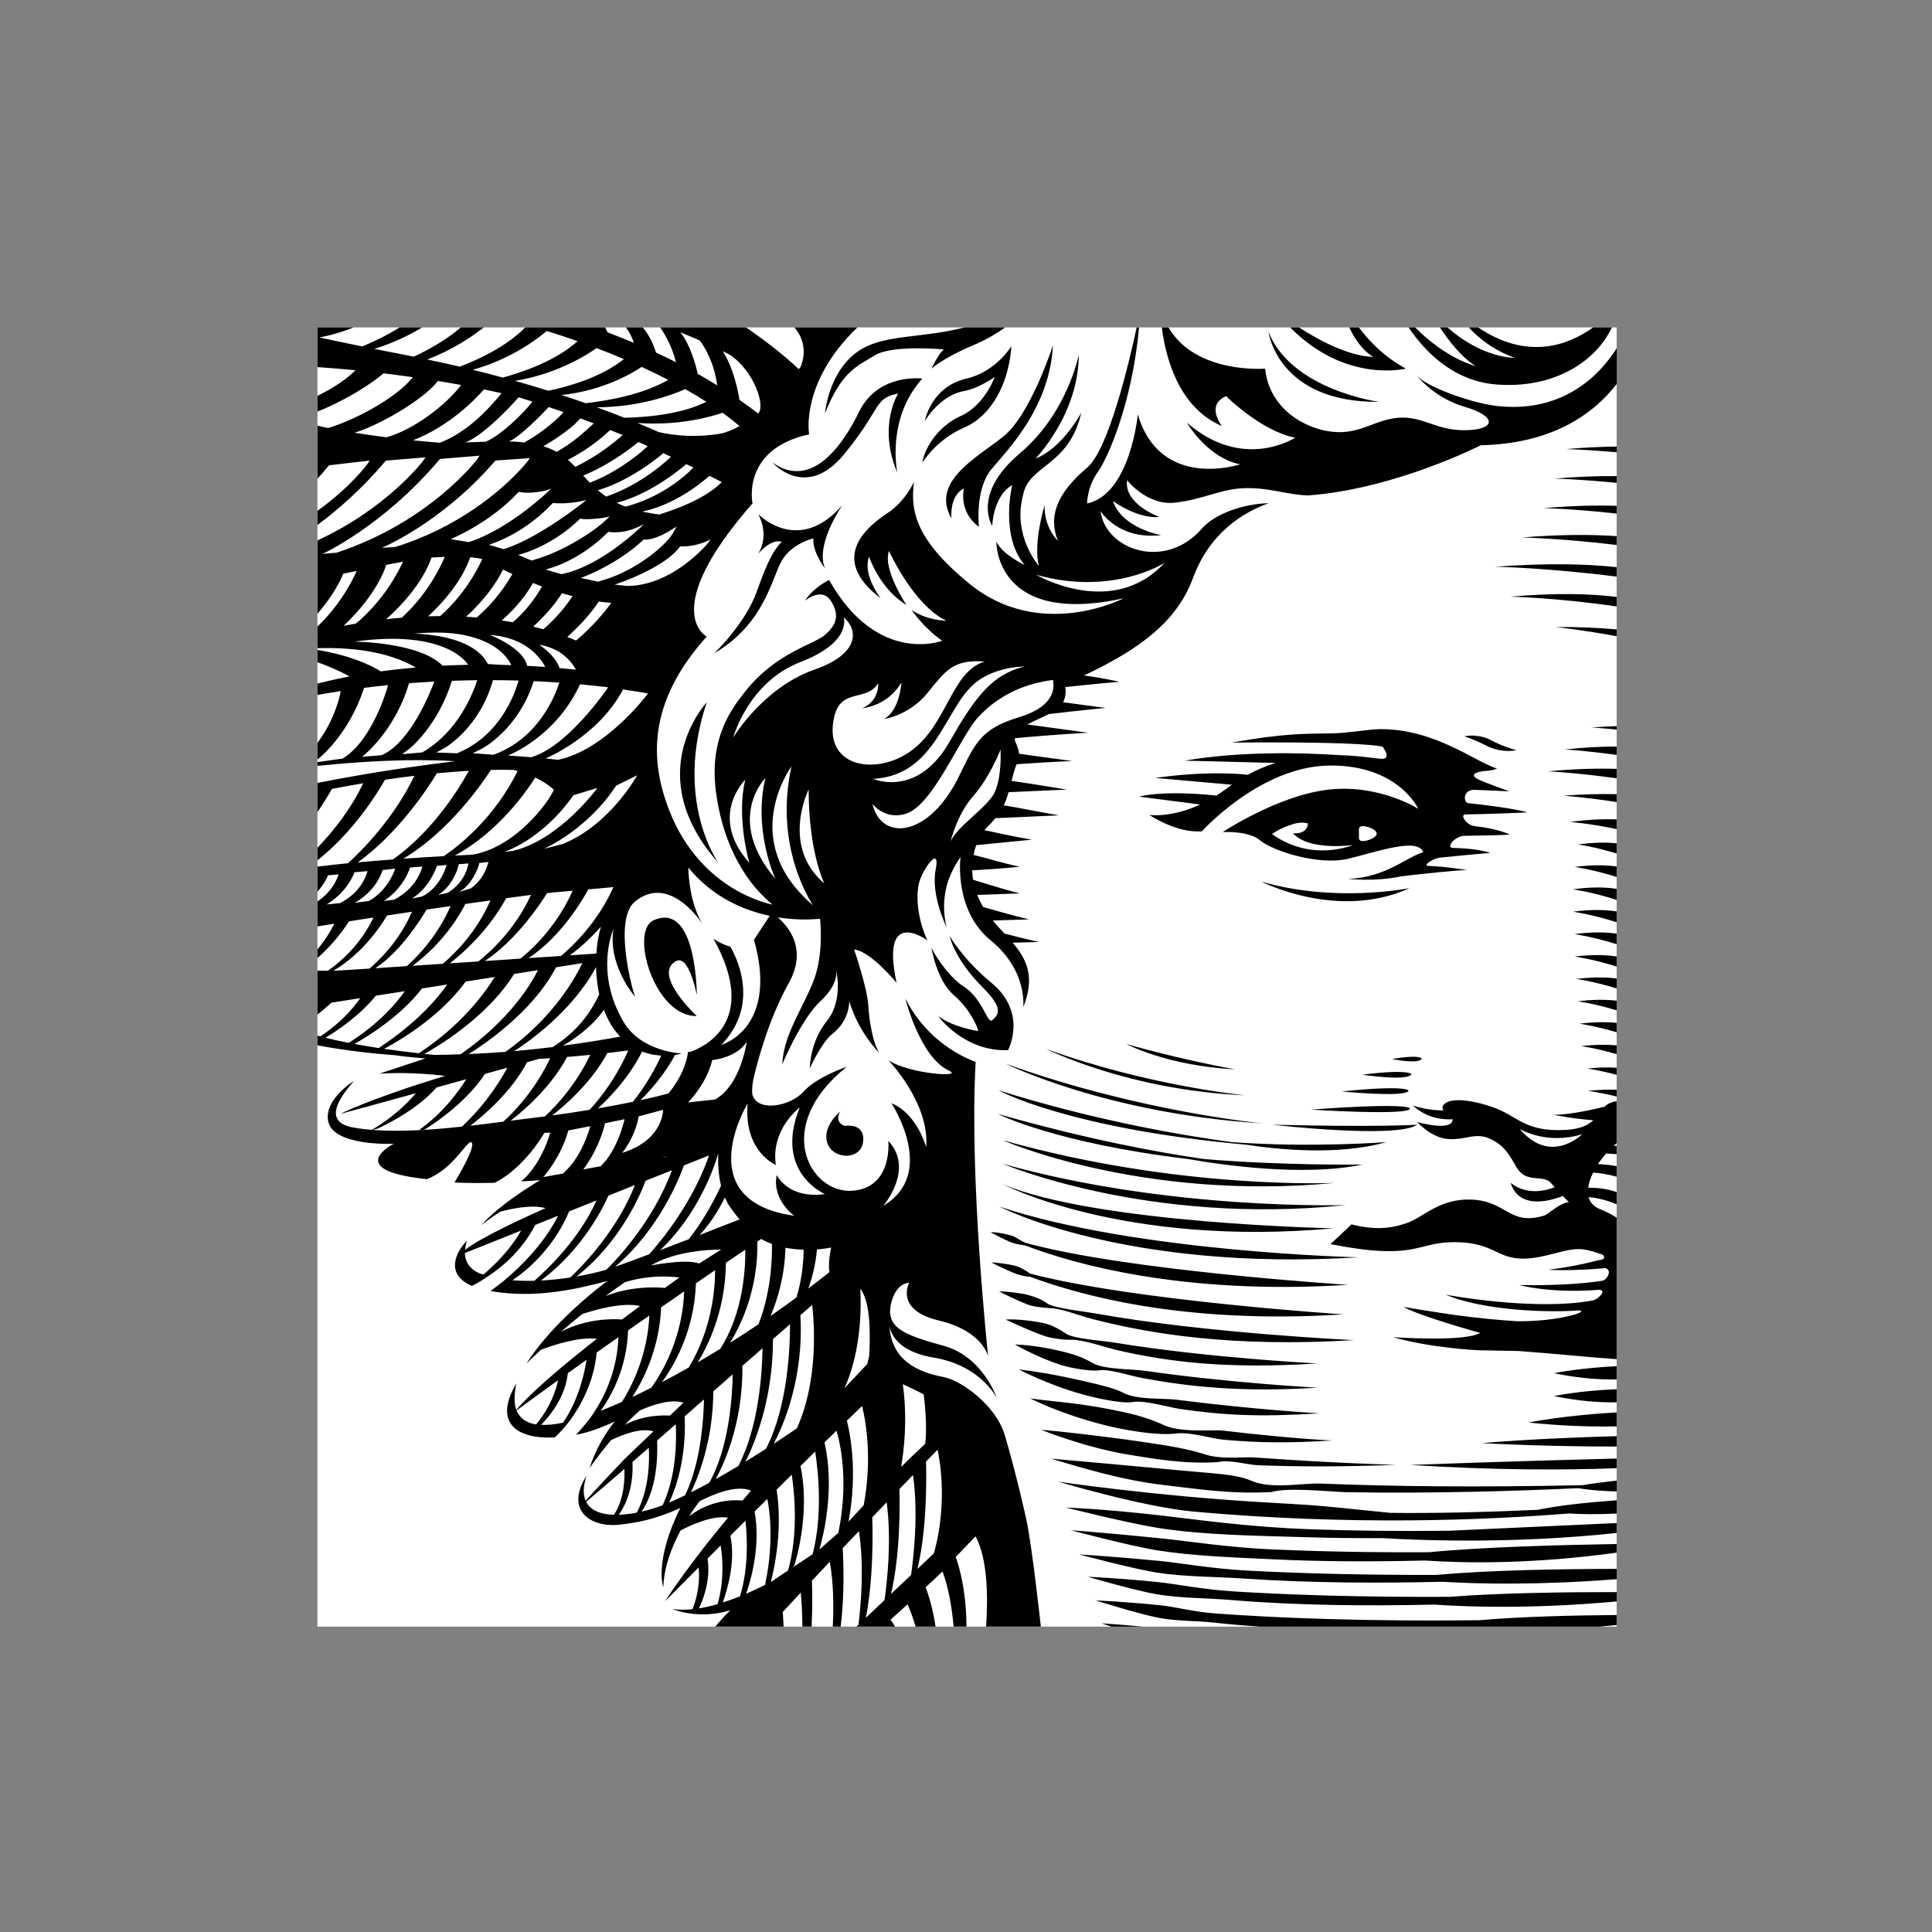
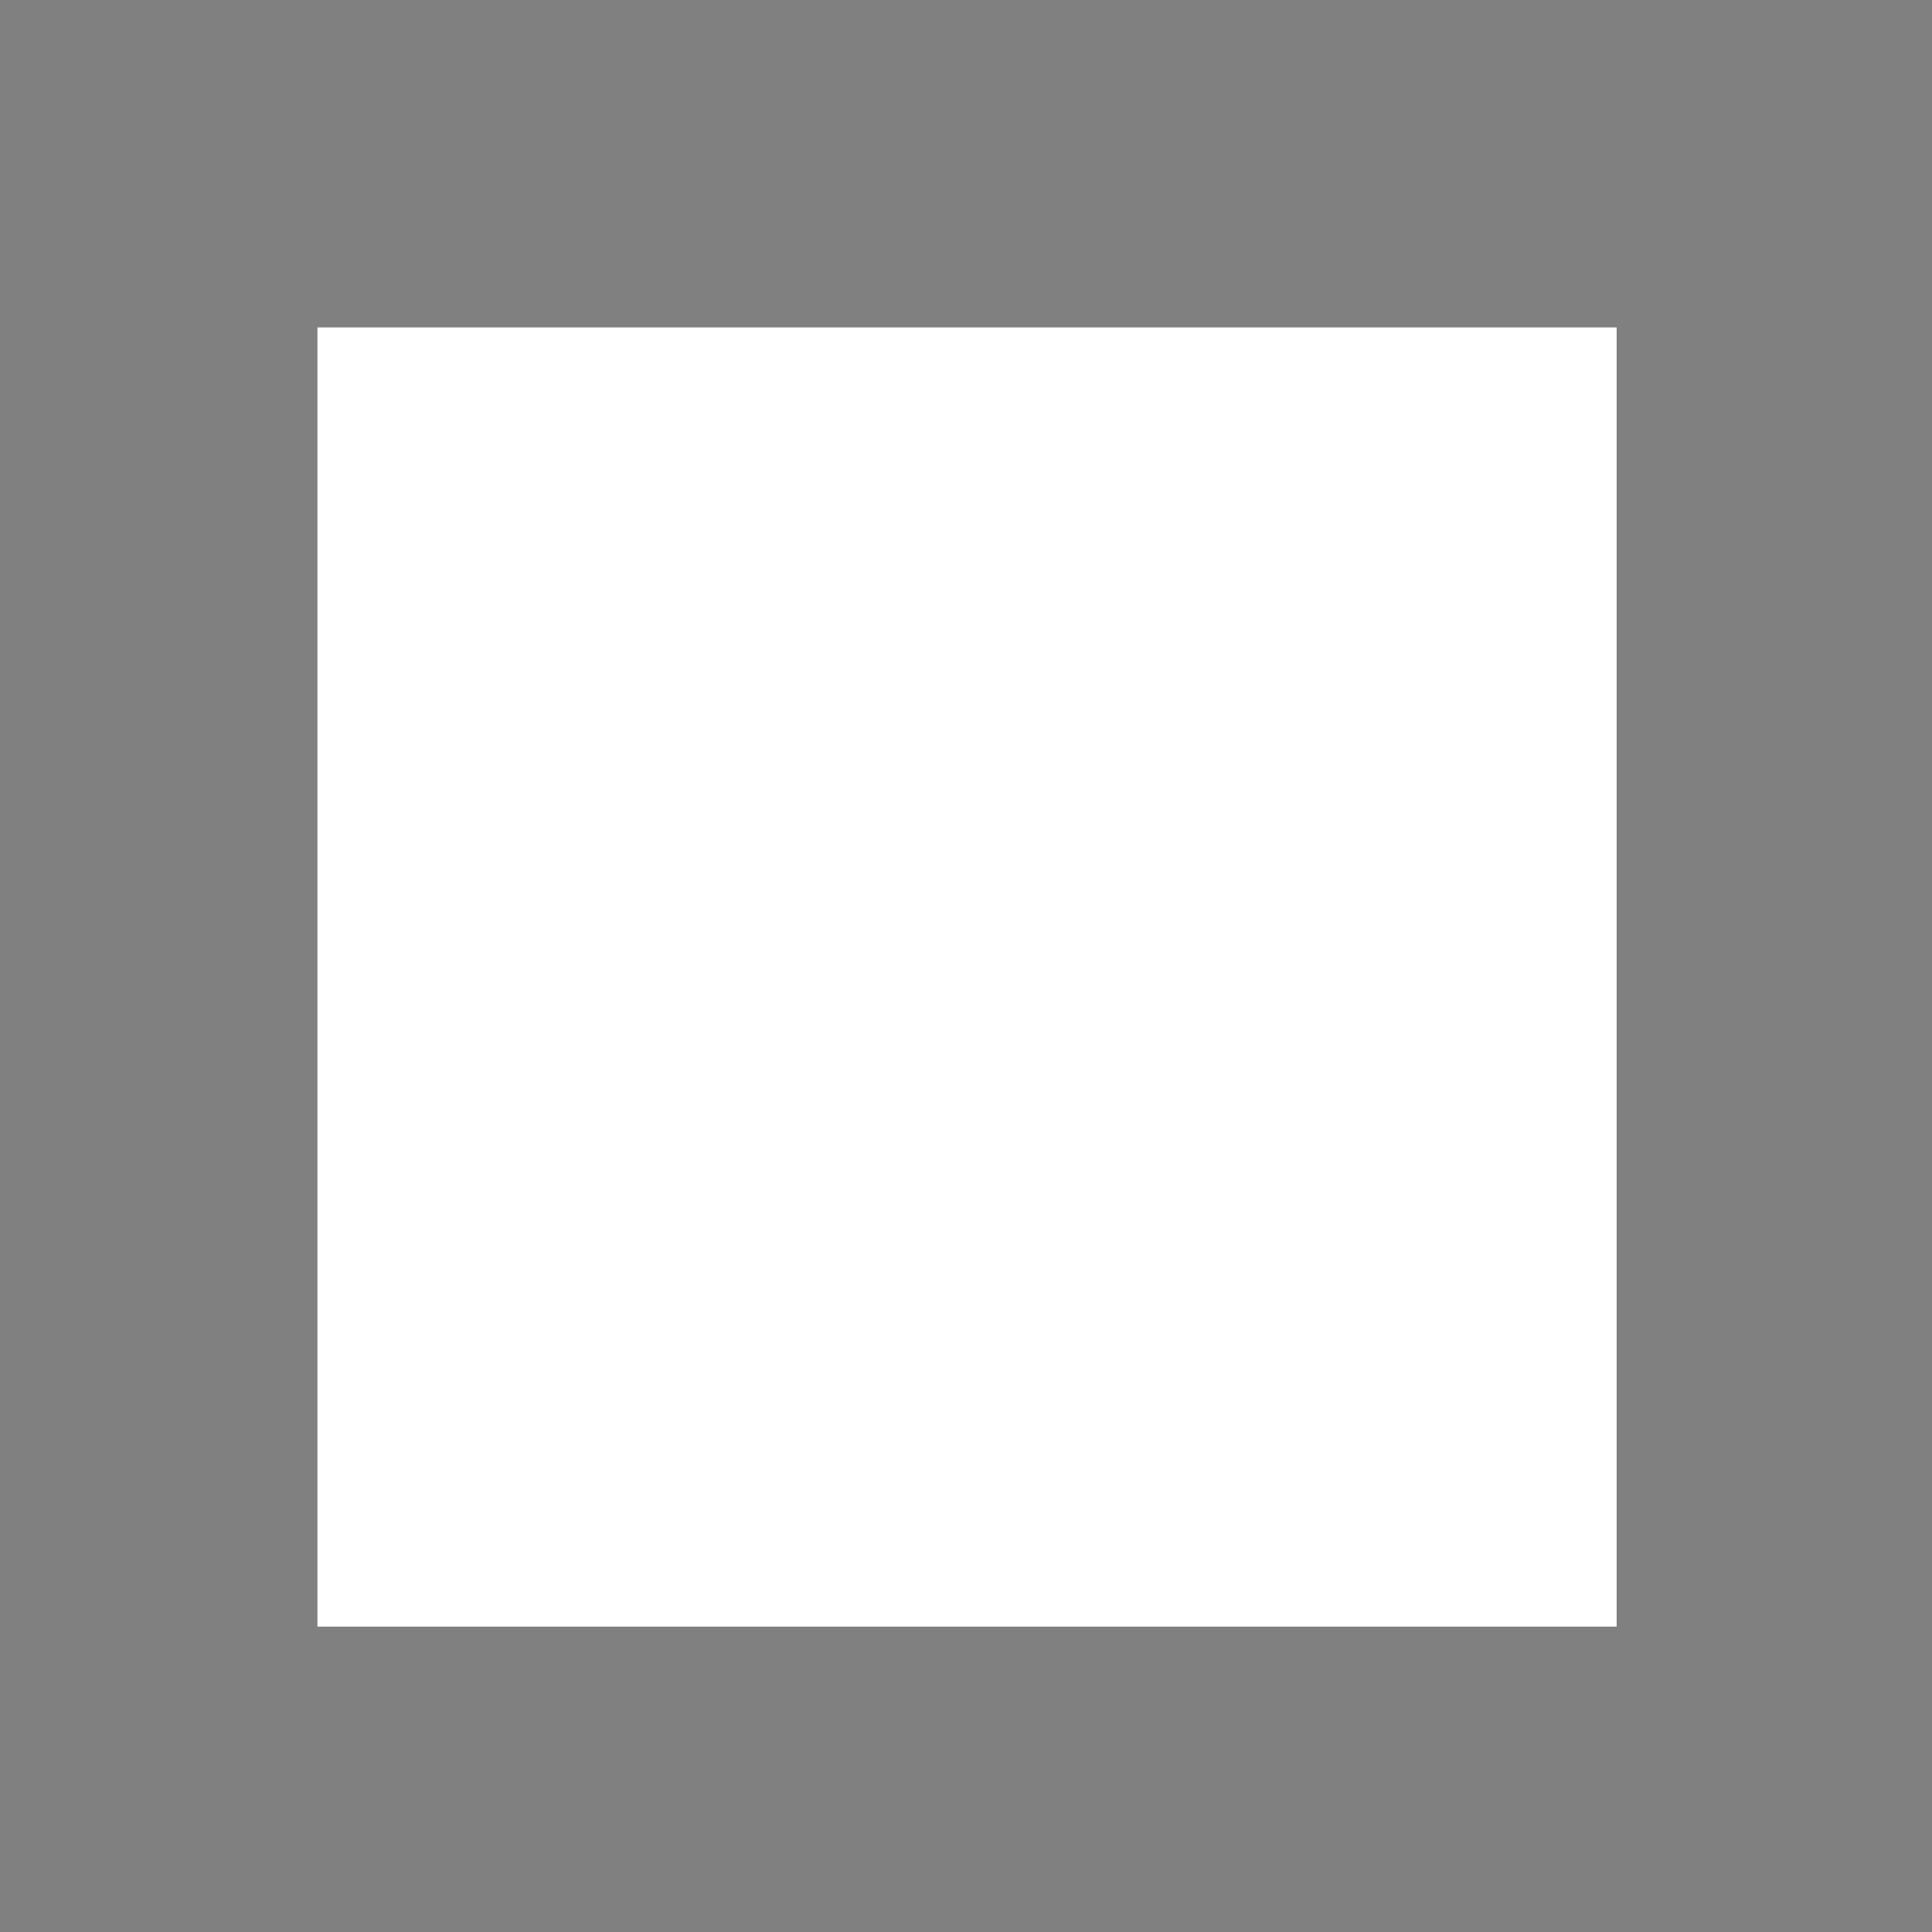
<svg xmlns="http://www.w3.org/2000/svg" width="78" height="78" viewBox="0 0 78 78" fill="none">
  <rect x="0" y="0" width="78" height="78" fill="#808080" stroke="none" />
  <path d="M12.816 13.219H65.268V65.671H12.816V13.219Z" fill="white" />
-   <path d="M50.921 35.59C50.921 35.59 54.001 37.184 56.91 35.856C56.91 35.856 53.907 36.468 50.921 35.59ZM55.004 43.388C55.004 43.388 56.856 43.672 56.988 43.359C56.988 43.359 56.803 43.156 55.004 43.388ZM56.198 42.755C56.198 42.755 57.323 42.987 57.403 42.73C57.403 42.73 57.291 42.566 56.198 42.755ZM49.873 43.175C49.873 43.175 47.796 42.811 45.475 42.15C45.475 42.15 47.105 43.028 49.873 43.175ZM41.388 50.281C43.263 51.002 47.715 52.301 54.422 51.872C54.422 51.872 45.488 51.308 41.404 50.176C41.133 50.056 41.02 49.944 40.862 49.891C40.665 49.827 40.189 49.729 39.996 49.751C39.996 49.751 40.453 49.999 40.785 50.143C40.929 50.207 41.142 50.249 41.389 50.28L41.388 50.281ZM50.961 45.354C50.961 45.354 45.956 44.879 40.605 42.945C40.605 42.945 44.635 44.956 50.961 45.354ZM50.273 44.221C50.273 44.221 46.392 43.852 42.244 42.352C42.244 42.352 45.569 44.022 50.273 44.221ZM54.855 50.761C54.855 50.761 45.88 50.56 40.359 48.717C40.359 48.717 45.392 51.345 54.855 50.761ZM53.901 47.756C53.901 47.756 47.664 48.057 40.473 46.03C40.473 46.03 46.058 48.504 53.901 47.756ZM40.485 46.985C40.485 46.985 46.353 49.487 54.339 48.652C54.339 48.652 47.223 48.882 40.485 46.985ZM48.584 46.79C46.645 46.51 43.827 45.979 40.288 44.973C40.288 44.973 42.601 46.151 47.953 46.791C49.335 47.035 52.627 47.513 55.013 47.015C55.013 47.016 51.831 47.065 48.584 46.791L48.584 46.79ZM40.487 47.812C40.487 47.812 45.359 50.361 53.848 49.59C53.848 49.59 44.287 49.407 40.488 47.812H40.487ZM41.588 51.546C43.564 52.28 47.762 53.48 54.244 53.065C54.244 53.065 45.745 52.516 41.586 51.417C41.412 51.287 41.171 51.152 40.995 51.105C40.758 51.042 40.212 50.965 40.023 50.969C40.023 50.969 40.478 51.207 40.901 51.382C41.065 51.452 41.345 51.538 41.587 51.546L41.588 51.546ZM51.368 45.408C51.368 45.408 56.406 45.988 57.217 45.407C57.217 45.407 55.742 45.513 51.368 45.408ZM54.17 44.065C54.17 44.065 56.763 44.32 56.867 44.034C56.867 44.034 56.842 43.791 54.17 44.065ZM27.293 38.804C27.819 38.513 28.132 40.179 28.132 40.179C28.132 40.179 28.138 36.368 26.385 37.156C25.411 37.592 26.419 41.054 28.131 41.02C28.131 41.02 26.317 39.34 27.292 38.803L27.293 38.804ZM56.927 44.758C56.927 44.758 57.027 44.494 52.918 44.799C52.918 44.799 56.868 45.05 56.927 44.758ZM49.729 46.11C47.72 45.839 44.217 45.243 40.313 44.019C40.313 44.019 43.105 45.569 50.328 46.216C51.471 46.393 54.005 46.675 55.966 46.11C55.966 46.11 52.959 46.347 49.729 46.11ZM52.929 61.741C50.346 61.651 48.32 61.346 46.81 61.176C44.466 60.911 43.034 60.863 43.034 60.863C43.034 60.863 45.53 61.495 46.78 61.691C48.641 61.981 50.709 61.998 52.795 62.063C53.798 62.093 54.803 62.102 55.794 62.098C57.706 62.21 61.299 62.315 65.268 61.89V61.49L58.491 61.801C56.414 61.824 54.554 61.8 52.929 61.741ZM51.444 62.558C49.532 62.475 47.995 62.218 46.808 62.101C44.684 61.885 43.226 61.778 43.226 61.778C43.226 61.778 45.617 62.416 46.727 62.592C48.164 62.82 49.742 62.873 51.361 62.952C53.409 63.052 55.526 63.052 57.522 63.002C59.042 63.106 61.779 63.166 65.268 62.685V62.337C63.13 62.37 59.914 62.453 57.697 62.667C55.285 62.681 53.204 62.635 51.443 62.558L51.444 62.558ZM49.085 65.141C48.212 65.078 47.471 64.876 46.859 64.811C45.345 64.656 44.234 64.613 44.234 64.613C44.234 64.613 46.022 65.177 46.811 65.322C47.515 65.455 48.26 65.426 49.032 65.511C49.626 65.577 50.238 65.629 50.858 65.672H64.571C64.799 65.653 65.033 65.631 65.268 65.606V65.203C63.566 65.215 61.419 65.265 59.718 65.413C55.062 65.466 51.544 65.32 49.085 65.141ZM33.406 46.16C33.642 46.833 34.812 46.865 34.852 46.027C34.886 45.32 34.113 45.454 34.113 45.454C34.113 45.454 33.675 45.354 33.911 44.884C33.911 44.884 33.171 45.488 33.406 46.16ZM50.386 63.411C48.905 63.333 47.699 63.103 46.755 63.013C44.96 62.839 43.572 62.757 43.572 62.757C43.572 62.757 45.781 63.349 46.729 63.494C47.838 63.663 49.037 63.652 50.279 63.734C52.884 63.911 55.678 63.922 58.234 63.86C59.674 63.947 62.115 64.005 65.27 63.755V63.34C62.976 63.343 60.054 63.393 58.007 63.583C54.934 63.593 52.403 63.517 50.387 63.411L50.386 63.411ZM44.875 65.672H46.149C45.161 65.578 44.472 65.539 44.472 65.539C44.472 65.539 44.634 65.594 44.875 65.672ZM55.681 16.225C55.681 16.225 52.154 15.755 51.213 13.403C51.213 13.403 51.582 16.259 55.681 16.225ZM49.803 64.249C48.547 64.173 47.517 63.949 46.704 63.868C45.116 63.707 43.917 63.659 43.917 63.659C43.917 63.659 45.851 64.222 46.701 64.365C47.653 64.527 48.679 64.511 49.748 64.6C52.37 64.819 55.249 64.844 57.904 64.781C59.292 64.879 61.874 64.964 65.269 64.655V64.277C63.243 64.275 60.566 64.308 58.532 64.468C54.899 64.487 52.001 64.386 49.803 64.251L49.803 64.249ZM53.347 59.896C52.586 59.867 51.32 60.135 50.525 59.784C49.916 59.52 49.123 59.502 47.686 59.367C43.791 59.003 42.434 58.89 42.434 58.89C43.628 59.244 45.246 59.751 46.995 59.957C48.451 60.127 49.718 60.325 51.327 60.238C52.023 60.032 53.757 60.234 54.379 60.245C57.919 60.302 61.304 60.195 63.719 60.081C63.985 60.128 64.495 60.196 65.27 60.212V59.776C64.77 59.83 64.3 59.892 63.887 59.961C59.54 60.051 56.296 60.012 53.348 59.897L53.347 59.896ZM61.225 30.29C61.225 30.29 60.648 30.135 60.163 29.866C59.892 29.715 59.421 29.656 59.116 29.728C59.116 29.728 59.472 29.828 60.026 30.114C60.313 30.262 60.742 30.376 61.225 30.289V30.29ZM62.724 45.008C62.724 45.008 63.508 45.167 64.325 45.228C64.116 45.424 63.802 45.589 63.179 45.62C61.563 45.7 61.273 45.062 60.319 44.719C59.412 44.391 58.517 44.295 58.278 44.612C58.213 44.7 58.231 44.768 58.283 44.828C57.654 44.847 57.037 44.632 57.037 44.632C57.635 45.182 58.339 45.208 58.644 45.187C58.648 45.228 58.639 45.275 58.596 45.328C58.356 45.62 57.217 45.301 57.217 45.301C57.217 45.301 57.8 45.964 58.516 45.989C59.231 46.017 59.577 45.699 60.186 45.989C60.794 46.281 60.981 46.721 61.243 47.153C61.635 47.796 62.304 47.394 62.621 47.765C62.669 47.82 62.717 47.876 62.767 47.931C61.627 48.377 60.989 47.749 60.989 47.749C61.344 48.932 62.79 48.409 63.095 48.283C63.236 48.432 63.337 48.532 63.337 48.532C63.024 48.559 62.613 48.919 62.381 49.064C60.916 49.526 60.859 48.47 59.368 48.429C58.096 48.396 57.476 49.143 56.79 49.38C56.101 49.619 55.472 49.656 54.563 49.433L53.716 50.229C57.199 50.914 57.165 50.149 58.701 50.149C60.238 50.149 60.397 50.757 61.351 50.81C62.305 50.864 63.203 50.358 63.892 50.437C64.179 50.47 64.465 50.569 64.746 50.672H64.717C64.776 50.715 64.82 50.851 64.589 50.867C63.744 51.08 63.343 51.149 62.523 51.266C62.523 51.266 63.465 51.323 64.82 51.197C65.102 51.295 64.886 51.659 64.689 51.709C63.657 51.864 62.453 51.9 61.338 51.881C61.338 51.881 62.594 52.23 64.539 52.073C64.92 52.073 64.508 52.467 64.31 52.501C61.949 52.945 58.366 52.27 58.366 52.27C59.989 52.952 62.689 52.98 63.548 52.915C64.477 52.841 63.098 53.363 61.254 53.342C60.554 53.3 59.714 53.22 58.765 53.094C58.107 53.006 56.667 52.764 56.667 52.764C57.278 53.125 59.76 53.814 59.76 53.814C59.111 54.191 56.24 53.985 56.24 53.985C57.778 54.429 59.695 54.514 59.695 54.514C59.695 54.514 60.213 54.525 61.3 54.543C62.916 54.661 64.23 54.806 65.268 54.872V49.159C65.067 49.033 64.85 48.915 64.608 48.822C64.338 48.717 64.192 48.541 64.134 48.329C64.389 48.351 64.801 48.421 65.268 48.622V48.129C64.893 47.996 64.532 47.952 64.12 47.948C64.146 47.754 64.216 47.547 64.32 47.339C64.543 47.355 64.881 47.4 65.268 47.506V47.081C65.023 47.035 64.776 47.008 64.513 46.998C64.613 46.849 64.725 46.705 64.844 46.571C64.93 46.572 65.078 46.578 65.267 46.597V46.262C65.228 46.261 65.187 46.257 65.147 46.257C65.188 46.22 65.227 46.19 65.267 46.156V44.46C65.039 44.49 64.893 44.573 64.778 44.682C64.476 44.756 63.428 45.008 62.724 45.008ZM61.356 45.578C61.356 45.578 62.405 46.236 63.878 45.793C63.878 45.793 62.603 47.064 61.356 45.578ZM45.739 56.604C46.183 56.517 47.203 56.818 47.625 56.881C49.385 57.14 50.835 57.214 53.273 57.06C53.273 57.06 50.68 56.918 47.492 56.509C46.994 56.445 45.852 56.525 45.333 56.221C44.968 56.042 44.496 55.929 43.711 55.749C42.614 55.498 41.842 55.371 41.134 55.287C41.134 55.287 42.252 55.886 43.656 56.28C44.229 56.443 45.266 56.679 45.739 56.604ZM44.347 55.329C44.742 55.245 45.615 55.543 46.114 55.635C48.026 55.989 50.148 56.218 53.193 56.024C53.193 56.024 49.717 55.844 46.221 55.343C45.699 55.269 44.572 55.292 44.119 55.034C43.736 54.812 43.455 54.701 42.85 54.553C42.398 54.442 41.58 54.292 40.976 54.281C40.976 54.281 41.86 54.793 42.822 55.105C43.224 55.235 44.015 55.366 44.348 55.329L44.347 55.329ZM43.216 54.09C43.715 54.068 44.645 54.407 45.161 54.523C47.192 54.982 49.517 55.282 53.193 55.046C53.193 55.046 48.767 54.826 45.002 54.206C44.483 54.119 43.365 54.059 43.032 53.842C42.801 53.678 42.485 53.508 42.225 53.441C41.8 53.33 40.992 53.241 40.603 53.275C40.603 53.275 41.413 53.662 42.114 53.919C42.407 54.026 42.901 54.096 43.215 54.09H43.216ZM47.474 57.874C48.054 57.8 48.881 58.078 49.399 58.125C50.83 58.253 52.018 58.267 53.789 58.156C53.789 58.156 52.306 58.101 49.346 57.755C48.959 57.71 47.587 57.874 46.873 57.483C46.16 57.175 45.605 57.051 44.71 56.877C43.386 56.621 42.218 56.56 41.586 56.454C41.586 56.454 42.819 57.098 44.672 57.554C45.45 57.745 46.711 57.967 47.475 57.875L47.474 57.874ZM49.15 59.031C49.683 58.914 50.285 59.137 50.836 59.157C52.406 59.217 54.236 59.221 56.361 59.14C56.361 59.14 53.983 59.082 50.645 58.841C50.194 58.809 49.272 58.938 48.614 58.706C47.987 58.506 47.246 58.373 45.986 58.192C44.318 57.953 42.684 57.776 42.036 57.724C42.036 57.724 43.809 58.444 45.545 58.725C46.505 58.881 47.785 59.117 49.151 59.031H49.15ZM65.269 58.401V57.981C61.78 58.079 59.827 58.263 59.827 58.263C61.872 58.367 63.682 58.403 65.269 58.401ZM42.386 52.814C42.819 52.814 43.588 53.119 44.1 53.252C46.438 53.855 49.753 54.403 54.662 54.104C54.662 54.104 48.682 53.827 44.287 53.037C43.786 52.95 42.613 52.823 42.301 52.639C42.054 52.448 41.762 52.352 41.53 52.288C41.238 52.204 40.623 52.134 40.339 52.138C40.339 52.138 40.989 52.477 41.51 52.675C41.738 52.761 42.075 52.785 42.386 52.814ZM65.269 18.259V18.029C64.658 18.036 63.983 18.066 63.225 18.131C63.225 18.131 64.038 18.149 65.269 18.26V18.259ZM62.136 60.953C59.944 61.052 57.975 61.099 56.142 61.079C52.488 60.709 53.564 60.808 50.716 60.633C46.47 60.374 42.724 59.819 42.724 59.819C42.724 59.819 46.16 60.846 48.207 61.029C54.482 61.593 59.892 61.381 63.331 61.103C63.82 61.133 64.46 61.145 65.269 61.106V60.57C64.085 60.656 62.942 60.778 62.118 60.948L62.136 60.955L62.136 60.953ZM49.108 32.121C48.812 32.086 47.059 31.905 45.981 32.162L48.458 32.48C47.275 33.029 46.402 32.901 46.402 32.901C46.402 32.901 47.512 33.652 48.525 33.561C48.525 33.561 50.877 30.941 53.666 30.907C56.454 30.873 57.26 32.654 57.26 32.654C57.26 32.654 55.681 31.645 53.632 31.88C51.581 32.114 49.365 33.594 49.365 33.594C49.365 33.594 50.406 33.527 50.876 33.93C51.346 34.333 53.212 34.962 54.438 34.668C55.614 34.386 57.231 33.798 57.463 34.406C56.819 34.583 55.921 35.444 54.424 35.481C54.424 35.481 55.495 35.61 56.558 35.382C57.244 35.296 59.023 35.109 59.237 35.129C59.237 35.129 58.41 34.985 57.667 34.959C57.405 34.95 57.888 34.655 58.08 34.637C58.084 34.637 58.086 34.633 58.089 34.63C58.618 34.577 59.841 34.457 60.164 34.435C60.164 34.435 59.707 34.254 58.675 34.233C58.348 34.245 58.712 33.771 59.1 33.745C59.68 33.736 60.634 33.72 60.954 33.696C60.954 33.696 60.508 33.458 59.557 33.356C59.21 33.333 58.919 32.881 59.166 32.882C60.161 32.867 61.661 32.8 61.661 32.8C61.24 32.658 59.931 32.492 59.283 32.426C59.079 32.416 59.041 31.872 59.537 31.888C60 31.902 60.934 31.949 60.934 31.949C60.55 31.808 60.052 31.629 59.719 31.484C59.253 31.265 59.645 31.153 59.967 31.125C60.181 31.113 60.317 31.083 60.438 31.028C59.531 30.747 57.951 29.437 55.732 29.437C55.297 29.437 54.412 29.599 53.77 29.609C52.684 29.624 51.829 29.602 49.722 29.981C49.722 29.981 54.616 29.915 55.818 30.142C55.997 30.395 56.11 30.668 55.727 30.634L55.497 30.609C54.993 30.539 54.53 30.501 54.104 30.488C52.472 30.38 50.058 30.33 47.827 30.71C47.827 30.71 49.603 30.751 51.504 30.803C51.063 30.939 50.691 31.106 50.378 31.281C49.858 31.22 48.583 31.139 46.634 31.407L49.74 31.682C49.584 31.79 49.443 31.894 49.316 31.982C49.246 32.032 49.176 32.077 49.106 32.121H49.108ZM51.355 33.677C51.355 33.677 51.659 33.432 52.218 33.266C52.571 33.161 52.804 33.244 52.804 33.244C52.804 33.244 52.825 33.682 52.201 33.642C52.859 34.369 54.612 34.117 54.612 34.117C54.612 34.117 52.977 34.825 51.355 33.676L51.355 33.677ZM55.017 33.958C54.828 33.958 54.865 33.823 54.865 33.655C54.865 33.487 54.829 33.353 55.017 33.353C55.202 33.353 55.58 33.488 55.58 33.655C55.58 33.821 55.202 33.958 55.017 33.958ZM60.972 24.088C60.972 24.088 62.863 24.131 65.268 24.484V24.099C64.23 23.971 62.838 23.928 60.972 24.088ZM63.71 34.093C63.71 34.093 64.362 34.183 65.268 34.457V34.047C64.837 34.003 64.323 34.008 63.71 34.093ZM40.696 42.397C40.696 42.397 41.509 40.9 40.024 39.677C38.882 38.737 38.343 37.794 38.343 37.794C38.343 37.794 38.512 38.703 39.688 39.879C40.494 40.686 40.346 40.948 40.058 41.188C39.856 41.358 39.688 40.316 38.882 39.811C38.474 39.556 37.908 38.87 37.605 38.266C37.605 38.266 37.808 39.576 38.513 40.181C39.162 40.738 39.488 41.491 39.488 41.626C39.488 41.626 38.513 41.49 37.874 41.021C37.874 41.021 38.916 42.467 40.696 42.398V42.397ZM65.268 59.276V58.885C61.252 58.984 56.94 59.143 56.94 59.143C60.328 59.358 63.114 59.356 65.268 59.276ZM65.268 25.685V25.411C64.555 25.347 63.744 25.309 62.799 25.314C62.799 25.314 63.806 25.418 65.268 25.685ZM65.268 30.477V30.14C64.657 30.14 63.971 30.172 63.175 30.258C63.175 30.258 64.021 30.305 65.268 30.478V30.477ZM63.504 35.905C63.504 35.905 64.254 36.005 65.268 36.331V35.884C64.795 35.814 64.219 35.804 63.504 35.905ZM63.57 37.714C63.57 37.714 64.287 37.81 65.268 38.12V37.694C64.808 37.628 64.252 37.62 63.57 37.714ZM63.575 35.001C63.575 35.001 64.289 35.096 65.268 35.405V34.982C64.808 34.92 64.255 34.911 63.575 35.001ZM30.618 20.761C31.019 21.565 30.741 22.149 30.61 22.355C31.18 21.709 31.558 21.871 31.558 21.871C31.222 22.241 31.021 22.576 30.551 23.888C30.081 25.197 28.838 26.372 28.838 26.372C30.855 25.197 31.156 23.348 31.558 22.642C31.962 21.937 32.836 21.736 32.836 21.736C32.801 22.307 33.306 22.946 33.306 22.946C32.902 21.971 34.011 20.392 34.011 20.392C32.232 22.44 30.619 20.761 30.619 20.761H30.618ZM34.682 16.629C33.911 18.208 32.667 19.72 31.188 18.677C31.188 18.677 32.533 20.222 34.078 18.341C35.623 16.46 35.254 16.09 36.261 15.889C36.261 15.889 35.423 17.199 36.228 19.081C36.228 19.081 35.758 16.93 37.236 15.284C37.236 15.284 35.455 15.048 34.682 16.627V16.629ZM42.511 13.941C42.511 13.941 41.604 16.762 40.495 17.635C39.386 18.51 37.572 19.451 38.412 20.929C38.412 20.929 38.312 20.021 38.916 19.72C38.916 19.72 38.681 20.66 39.521 21.265C39.521 21.265 39.353 19.754 40.025 18.946C40.697 18.14 42.377 16.46 42.511 13.941H42.511ZM65.188 14.184C64.326 15.488 62.778 16.65 60.45 16.392C59.383 16.275 57.494 15.586 57.158 15.117C57.158 15.117 57.862 16.058 59.141 16.427C60.418 16.797 60.416 17.335 59.207 17.368C57.998 17.401 57.46 16.797 56.486 16.864C55.512 16.931 54.941 17.537 53.832 17.436C52.723 17.335 51.246 16.529 51.077 14.883C51.077 14.883 48.277 15.114 47.176 13.22H46.906C47.052 14.381 47.559 16.445 49.331 17.201C49.331 17.201 48.659 16.36 49.5 15.992C49.5 15.992 50.91 17.401 52.288 17.671C52.288 17.671 50.205 19.048 47.921 17.066C47.921 17.066 48.727 18.477 50.071 18.746C50.071 18.746 46.845 19.821 45.937 16.731C45.937 16.731 45.635 19.957 43.888 20.327C43.888 20.327 43.888 19.653 44.326 19.049C44.73 18.489 45.712 16.249 45.987 13.22H45.89C45.563 14.731 44.747 18.155 43.888 18.883C42.779 19.822 42.276 20.764 42.713 21.838C42.713 21.838 42.141 21.302 42.175 20.394C42.175 20.394 41.705 21.905 41.941 22.847C41.941 22.847 40.865 21.637 41.303 19.99C41.537 18.747 43.15 18.847 43.654 16.664C43.654 16.664 42.881 18.109 41.806 18.512C41.806 18.512 43.553 16.731 43.553 14.311C43.553 14.311 43.116 16.663 41.168 18.308C39.219 19.955 40.059 21.232 40.059 21.232C40.059 21.232 40.093 20.022 40.865 19.585C40.865 19.585 40.361 21.635 41.369 22.811C41.369 22.811 40.496 22.408 40.226 21.872C40.226 21.872 40.16 25.298 45.366 24.155C45.366 24.155 41.991 25.915 39.118 23.551C37.034 21.838 36.733 20.695 36.9 19.452C36.9 19.452 36.564 20.223 35.859 20.695C35.153 21.166 33.338 22.476 35.556 24.155C35.556 24.155 34.816 23.215 35.085 22.475C35.085 22.475 35.521 23.785 36.596 24.424C36.596 24.424 35.622 22.979 35.891 22.241C35.891 22.241 36.865 24.424 38.21 25.062C38.21 25.062 37.437 25.062 36.799 24.624C36.799 24.624 37.302 25.364 38.042 25.87C38.042 25.87 35.421 26.877 33.473 23.415C33.473 23.415 32.834 23.718 32.498 24.254C32.498 24.254 33.171 23.684 33.541 24.254C33.911 24.828 33.775 25.23 33.305 25.633C32.834 26.035 31.355 26.339 30.112 27.884C29.493 28.653 28.634 29.837 28.902 31.948C29.138 33.797 29.91 35.475 31.186 36.519C31.186 36.519 28.311 36.028 27.021 32.722C26.248 30.739 26.115 28.388 28.532 25.699C28.532 25.699 26.55 24.692 30.381 20.323C30.381 20.323 29.91 18.14 32.666 17.535C32.666 17.535 32.286 15.457 34.616 13.218H32.073C32.61 13.855 32.45 14.504 32.325 14.806L32.25 14.905C31.89 14.562 31.182 13.944 30.118 13.219H26.65C26.86 13.507 27.116 13.961 27.293 14.623C27.027 14.49 26.757 14.361 26.486 14.236C26.414 14.002 26.25 13.57 25.95 13.218H25.271C25.395 13.385 25.508 13.588 25.592 13.841C25.241 13.695 24.887 13.553 24.531 13.419C24.513 13.376 24.476 13.302 24.428 13.218H21.207C20.457 13.977 19.361 14.5 18.563 14.802C18.136 14.703 17.696 14.607 17.246 14.514C18.285 14.121 19.07 13.583 19.528 13.219H18.603C18.018 13.725 17.307 14.12 16.706 14.401C16.652 14.39 16.601 14.378 16.546 14.367C16.052 14.273 15.575 14.179 15.111 14.086C15.887 13.848 16.536 13.523 17.046 13.219H16.135C15.615 13.544 15.072 13.802 14.626 13.987C14.023 13.865 13.446 13.743 12.899 13.623C13.412 13.527 13.87 13.383 14.277 13.219H12.817V14.821C13.135 14.842 13.663 14.881 14.347 14.948C14.057 15.246 13.562 15.616 12.817 15.982V16.615C13.898 16.193 15.014 15.489 15.483 15.072C15.857 15.116 16.254 15.169 16.671 15.229C15.918 16.149 14.191 17.007 13.245 17.28C13.101 17.253 12.959 17.216 12.817 17.185V19.325C12.974 19.153 13.13 18.974 13.286 18.785L14.408 18.655L14.924 18.594L14.902 18.629L14.831 18.737C14.82 18.752 14.171 19.648 12.817 20.624V21.195C13.636 20.587 14.612 19.742 15.556 18.622L15.577 18.599L15.579 18.596L17.18 18.465L17.108 18.567L17.08 18.607C17.064 18.631 15.65 20.504 12.818 21.82V24.777C13.442 24.06 13.743 23.444 13.856 23.164L14.403 23.048C13.925 24.102 13.295 24.84 12.817 25.294V26.169C14.193 26.128 15.655 26.294 16.788 26.948C16.321 26.988 15.849 27.04 15.372 27.106C14.965 26.849 14.16 26.466 12.817 26.24V26.736C13.249 26.89 13.704 27.081 14.114 27.311C13.683 27.391 13.25 27.49 12.817 27.595V28.054C13.132 28 13.446 27.948 13.755 27.902L13.74 27.985C13.729 28.044 13.534 29.036 12.817 29.991V30.662L12.969 30.533C12.982 30.523 14.108 29.569 14.678 27.833L14.698 27.771C15.025 27.73 15.348 27.692 15.667 27.66L15.642 27.747C15.617 27.834 15.031 29.905 13.829 30.627L12.817 30.767V30.919C13.011 30.9 13.187 30.884 13.326 30.873C14.664 30.745 16.601 30.62 18.379 30.733C16.637 30.943 15.025 31.193 13.55 31.467L12.852 31.603C12.84 31.608 12.829 31.609 12.816 31.611V32.783C13.086 32.389 13.286 32.055 13.399 31.851C13.839 31.766 14.26 31.691 14.664 31.622C14.143 32.709 13.428 33.592 12.817 34.225V34.733C14.233 33.617 15.194 32.096 15.544 31.481C15.964 31.418 16.359 31.365 16.731 31.32C15.915 33.022 14.634 34.317 14.051 34.852C13.63 34.892 13.218 34.938 12.817 34.987V36C13.09 35.687 13.227 35.4 13.244 35.338C13.287 35.336 13.566 35.309 13.672 35.3C13.48 35.866 13.103 36.199 12.844 36.375L12.817 36.392V37.402C13.042 37.365 13.267 37.328 13.495 37.292C13.291 37.709 13.053 38.047 12.817 38.327V38.679C13.463 38.112 13.892 37.507 14.088 37.198C14.421 37.143 14.751 37.093 15.079 37.044C14.51 38.224 13.639 38.917 13.233 39.192C13.111 39.192 12.969 39.188 12.817 39.184V40.961C12.999 40.813 13.187 40.656 13.383 40.48C13.443 40.471 13.497 40.461 13.556 40.453L14.543 40.298C14.25 40.723 13.743 41.311 12.927 41.842C12.89 41.832 12.854 41.821 12.817 41.811V42.199C12.845 42.206 12.868 42.212 12.898 42.218C13.984 42.418 15.041 42.534 15.953 42.603C16.226 42.642 16.636 42.691 17.173 42.732L16.47 42.965L15.855 43.17L15.317 43.349C15.802 43.314 16.29 43.316 16.723 43.334C17.262 43.357 17.716 43.405 17.972 43.437C17.816 43.484 17.664 43.53 17.518 43.576C17.104 43.704 16.733 43.825 16.392 43.94C16.208 44.002 16.037 44.06 15.874 44.119C14.398 44.637 13.738 44.971 13.738 44.971C14.127 44.87 15.351 44.533 16.791 44.136C16.472 44.512 15.88 45.115 15.007 45.615C14.741 45.593 14.487 45.563 14.248 45.518C13.041 45.296 13.665 44.351 14.292 43.64C14.292 43.64 13.098 44.36 13.245 45.243C13.42 46.299 15.897 46.177 15.897 46.177C15.897 46.177 13.804 47.242 17.233 47.606C18.263 47.22 18.822 46.101 19.007 46.113C19.151 46.123 19.076 46.524 18.35 47.743C18.922 47.765 19.461 47.766 19.966 47.752C19.966 47.752 21.035 47.302 21.98 45.735L22.216 45.726C22.216 45.726 21.891 46.968 21.047 47.696C21.311 47.685 21.562 47.667 21.802 47.646H21.806H21.804C21.433 47.87 21.115 48.078 20.844 48.269C20.69 48.376 20.55 48.477 20.425 48.572C19.98 48.911 19.708 49.17 19.564 49.323C19.469 49.424 19.427 49.478 19.427 49.478C19.486 49.424 19.559 49.365 19.639 49.304C19.792 49.187 19.981 49.058 20.2 48.919C20.587 48.812 21.436 48.618 22.025 48.775C21.693 48.923 21.371 49.069 21.069 49.211C20.828 49.324 20.602 49.431 20.387 49.538C19.667 49.893 19.094 50.212 18.774 50.459C18.791 50.247 18.857 50.087 18.857 50.087C18.413 50.529 17.945 51.437 19.052 51.916C19.155 51.867 19.383 51.75 19.71 51.523C19.709 51.523 19.707 51.523 19.707 51.522C20.835 50.79 21.403 49.864 21.611 49.452L22.532 49.084C21.942 50.259 20.945 51.198 20.43 51.633L20.428 51.635C20.418 51.644 20.405 51.654 20.394 51.664L20.323 51.723C20.14 51.87 19.897 52.052 19.802 52.123C21.225 52.369 22.62 52.203 24.115 51.823C24.193 51.802 24.273 51.781 24.352 51.759C24.409 51.744 24.467 51.728 24.524 51.712C24.232 51.934 23.851 52.237 23.437 52.603C23.269 52.752 23.096 52.909 22.923 53.077C22.554 53.431 22.183 53.823 21.843 54.239C21.747 54.358 21.653 54.48 21.563 54.602L21.557 54.607H21.561C21.559 54.607 21.559 54.609 21.558 54.61C21.45 54.756 21.348 54.903 21.254 55.052C21.254 55.052 21.463 54.84 21.833 54.497C22.321 54.309 23.362 53.961 24.097 54.051C23.974 54.147 23.857 54.24 23.742 54.331C23.512 54.513 23.3 54.684 23.103 54.844C21.537 56.126 20.99 56.743 20.846 56.923C20.768 56.707 20.755 56.438 20.803 56.114C20.815 56.031 20.826 55.947 20.846 55.856C19.898 57.455 20.877 58.109 22.392 58.033C22.467 57.968 22.575 57.866 22.702 57.725C22.788 57.626 22.887 57.511 22.99 57.373C22.998 57.363 23.006 57.354 23.015 57.343C23.016 57.34 23.018 57.338 23.02 57.338C23.392 56.826 23.979 55.841 24.089 54.605C24.385 54.395 24.679 54.187 24.967 53.985C24.953 54.524 24.817 55.755 23.996 56.999C23.985 57.016 23.977 57.032 23.964 57.054C23.959 57.061 23.954 57.067 23.951 57.073C23.867 57.196 23.78 57.312 23.695 57.418C23.52 57.64 23.358 57.817 23.253 57.926C23.388 57.9 23.524 57.868 23.662 57.832C23.953 57.758 24.347 57.605 24.815 57.394C24.645 57.605 24.468 57.858 24.3 58.15C24.285 58.176 24.269 58.203 24.255 58.23C24.085 58.535 23.928 58.883 23.799 59.276C23.799 59.276 24.143 58.767 24.67 58.144C25.13 57.92 25.881 57.625 26.381 57.789L25.664 58.474L25.211 58.907C25.211 58.907 25.204 58.915 25.199 58.922C25.086 59.039 23.986 60.192 23.644 60.595C23.543 60.362 23.535 60.051 23.663 59.632C23.669 59.615 23.669 59.601 23.675 59.581C23.663 59.604 23.652 59.625 23.638 59.647C22.829 60.98 23.844 61.716 25.1 61.545C25.675 61.468 26.343 61.387 27.467 60.882C26.396 63.032 26.778 64.084 26.778 64.084C26.799 63.403 27.019 62.734 27.301 62.138C27.358 62.017 27.418 61.9 27.478 61.787C27.903 61.565 28.775 61.165 29.393 61.273C29.295 61.39 29.199 61.505 29.103 61.623C28.877 61.899 28.654 62.176 28.438 62.452C28.294 62.637 28.154 62.822 28.014 63.005C27.592 63.564 27.196 64.117 26.846 64.65C26.846 64.65 27.385 64.106 28.205 63.281C28.238 63.579 28.254 64.226 27.956 64.967C27.674 64.998 27.399 64.999 27.145 64.959C27.145 64.959 28.186 65.412 29.483 65.01C29.483 65.01 29.199 65.284 28.878 65.67H31.056L31.067 65.659C31.068 65.662 31.068 65.665 31.068 65.669H31.637C31.625 65.418 31.613 65.213 31.603 65.077C31.843 64.821 32.084 64.559 32.329 64.3C32.372 64.763 32.391 65.231 32.394 65.669H32.767C32.804 64.877 32.792 64.195 32.778 63.819C33.019 63.562 33.261 63.307 33.502 63.052C33.659 63.94 33.66 64.903 33.621 65.669H33.941C34.102 64.38 34.054 63.052 34.021 62.505L34.676 61.818C34.895 63.202 34.759 64.785 34.66 65.593L34.578 65.669H36.132C36.028 65.484 35.953 65.392 35.953 65.392L36.64 64.771C36.767 65.048 36.871 65.357 36.963 65.669H37.771C37.627 64.701 37.37 64.084 37.37 64.084L38.052 63.444C38.301 64.103 38.432 64.919 38.501 65.669H39.019C39.012 63.916 38.584 62.861 38.584 62.861L39.386 62.025C39.899 62.967 39.884 64.628 39.811 65.669H42.017L42.016 65.616C42.016 65.616 41.67 62.437 41.436 61.344C41.436 61.344 41.055 59.601 40.572 57.957C40.204 56.703 38.771 55.724 38.111 55.599C37.059 55.402 36.011 54.933 35.912 53.57C36.036 54.056 36.463 54.604 37.699 54.811C39.607 55.128 40.242 56.44 40.242 56.44C40.242 56.44 39.686 54.769 38.096 54.333C36.533 53.903 35.821 53.625 35.949 52.747C36.133 51.76 36.706 51.791 36.706 51.791C36.706 51.791 36.102 52.887 37.911 53.315C39.687 53.739 39.894 54.761 39.894 54.761C39.894 54.761 39.121 47.572 39.39 42.868C39.39 42.868 37.543 42.294 36.55 40.308C36.55 40.308 37.136 42.683 38.312 43.224C38.95 43.517 36.702 43.36 35.863 42.801C35.863 42.801 37.532 44.517 37.393 46.302C36.897 44.804 35.993 44.546 35.993 44.546C35.993 44.546 37.866 47.387 35.661 48.679C35.661 48.679 36.938 47.202 35.862 46.059C35.862 46.059 36.064 47.974 34.385 48.075C32.705 48.176 31.159 45.489 34.184 43.07C34.184 43.07 32.973 43.473 32.435 44.077C31.933 44.643 30.634 44.916 30.388 44.23C30.383 44.216 30.382 44.199 30.377 44.184C30.375 44.173 30.371 44.166 30.37 44.155C30.351 43.989 30.38 43.769 30.413 43.584C30.522 43.102 30.974 41.249 31.846 39.686C32.611 38.318 31.829 37.402 31.399 37.035C32.382 37.192 33.108 37.089 33.108 37.089C33.108 37.089 33.276 38.468 32.852 39.58C32.429 40.694 31.634 41.751 31.581 42.971C31.581 42.971 32.323 41.17 33.117 40.428C33.913 39.688 33.752 39.157 33.752 39.157C33.752 39.157 34.07 40.375 33.381 41.224C32.693 42.071 32.693 43.13 32.693 43.13C32.693 43.13 33.165 42.09 33.593 41.752C34.336 41.171 34.283 40.416 34.283 40.416C34.686 41.727 35.492 42.501 35.492 42.501C35.256 42.129 35.089 41.257 35.055 40.585C35.021 39.914 34.484 38.334 34.484 38.334C35.156 38.402 36.197 39.678 36.197 39.678C35.525 36.553 37.44 37.964 37.44 37.964C37.037 37.09 36.973 36.168 37.104 35.646C37.238 35.109 37.977 34.067 37.776 35.109C37.574 36.15 38.212 37.427 38.212 37.427C37.943 36.258 38.259 35.345 38.78 34.599C38.78 34.599 38.487 36.732 39.998 37.966C41.507 39.199 41.309 40.667 41.309 40.667C41.811 39.425 41.436 38.711 40.883 38.058L41.948 38.031C41.401 37.91 40.946 37.792 40.551 37.688C40.392 37.519 40.232 37.346 40.079 37.163C40.934 37.136 41.542 37.119 41.542 37.119C40.773 36.933 40.186 36.757 39.694 36.618C39.595 36.451 39.515 36.289 39.453 36.131C40.438 36.093 41.168 36.069 41.168 36.069C40.381 35.864 39.784 35.668 39.287 35.518C39.265 35.387 39.252 35.259 39.25 35.138C40.459 35.073 41.166 34.992 41.166 34.992C40.425 34.833 39.825 34.638 39.305 34.517C39.335 34.369 39.371 34.238 39.412 34.121C40.652 33.996 41.66 33.901 41.66 33.901C40.862 33.764 40.247 33.62 39.74 33.515C39.919 33.336 40.067 33.176 40.184 33.032C41.569 32.968 42.75 32.918 42.75 32.918C41.85 32.762 41.128 32.608 40.524 32.514C40.607 32.344 40.665 32.173 40.718 31.983C42.009 31.928 43.07 31.877 43.07 31.877C42.13 31.72 41.411 31.609 40.839 31.526C40.849 31.487 40.857 31.454 40.867 31.415C40.932 31.165 40.99 30.992 41.039 30.855C42.346 30.762 43.284 30.724 43.284 30.724C42.433 30.612 41.734 30.512 41.137 30.43C41.135 30.312 41.097 30.183 41.002 29.97C40.976 29.912 40.969 29.857 40.971 29.804C42.625 29.648 43.93 29.583 43.93 29.583C42.89 29.443 42.112 29.328 41.479 29.252C41.749 29.1 42.078 28.963 42.349 28.829C43.663 28.672 44.639 28.582 44.639 28.582C43.988 28.494 43.427 28.416 42.922 28.351C43.038 28.123 43.03 27.881 43.01 27.74C44.262 27.601 45.196 27.526 45.196 27.526C44.683 27.412 44.206 27.328 43.762 27.27C44.237 27.048 44.67 26.824 45.06 26.601C45.177 26.533 45.293 26.467 45.403 26.399C46.883 25.488 47.727 24.527 48.169 23.325C48.848 21.49 50.207 20.677 51.222 20.315C50.17 20.34 49.024 20.761 48.528 21.335C47.05 23.05 44.632 22.208 44.429 20.63C44.429 20.63 45.134 21.807 46.88 21.604C46.88 21.604 45.303 21.335 44.932 20.226C44.932 20.226 45.901 20.949 46.809 20.873C46.809 20.873 45.365 20.355 45.504 19.387C45.504 19.387 46.299 20.413 47.419 20.295C48.585 20.17 49.251 19.738 50.252 19.709C51.243 19.678 51.911 19.969 52.808 20.002C56.329 19.745 59.782 17.976 59.782 17.976C62.601 17.915 64.281 16.776 65.272 15.503V14.052C65.241 14.096 65.219 14.139 65.189 14.184H65.188ZM19.515 51.459C19.457 51.436 19.389 51.422 19.335 51.397C18.897 51.199 18.777 50.87 18.767 50.589L21.038 49.682C20.6 50.463 19.941 51.097 19.515 51.459ZM20.858 56.941C21.415 56.53 21.975 56.124 22.531 55.723C22.461 56.073 22.247 56.787 21.643 57.507C21.24 57.446 20.979 57.254 20.857 56.941H20.858ZM22.733 57.439C22.39 57.51 22.099 57.536 21.846 57.525C22.221 57.143 22.823 56.392 22.926 55.438C23.179 55.257 23.428 55.078 23.678 54.901C23.606 55.395 23.38 56.489 22.731 57.439H22.733ZM37.699 62.717L37.039 63.344C37.42 61.76 37.407 59.753 37.386 59.008L37.853 58.526C38.319 60.811 37.699 62.717 37.699 62.717ZM36.449 55.883C36.722 56.016 37.017 56.142 37.293 56.295C37.339 56.673 37.438 57.636 37.352 58.292C37.025 58.596 36.702 58.907 36.381 59.221C36.493 58.583 36.646 57.311 36.449 55.883ZM36.313 60.116L36.86 59.551C37.094 61.167 36.864 63.023 36.781 63.588L35.971 64.354C36.335 62.822 36.334 60.904 36.313 60.117V60.116ZM28.576 21.936C28.566 21.95 27.528 23.198 26.084 23.558C25.841 23.619 25.588 23.657 25.326 23.657L25.116 23.634L24.816 23.602C24.82 23.6 24.972 23.552 25.2 23.464C25.305 23.425 25.425 23.377 25.558 23.32C26.188 23.053 27.055 22.611 27.462 22.059C27.462 22.059 27.782 22.084 28.181 21.974C28.58 21.863 28.692 21.761 28.692 21.761L28.576 21.936ZM22.71 34.077L21.958 34.27C21.958 34.27 23.7 33.516 24.873 31.721L25.724 31.299C25.724 31.299 24.638 33.304 22.71 34.077ZM25.597 35.736L25.576 35.745L25.582 35.737L25.597 35.736ZM26.77 44.815C26.769 44.869 26.755 45.11 26.61 45.407C26.585 45.457 26.557 45.507 26.526 45.558L26.524 45.56C26.503 45.596 26.481 45.628 26.456 45.664C26.424 45.707 26.39 45.75 26.351 45.795L26.329 45.82C26.309 45.842 26.29 45.863 26.267 45.885C26.223 45.933 26.172 45.98 26.117 46.026L26.074 46.063C26.044 46.085 26.012 46.106 25.981 46.13C25.969 46.139 25.955 46.148 25.942 46.157C25.885 46.197 25.823 46.236 25.757 46.275C25.728 46.289 25.703 46.307 25.673 46.322C25.628 46.345 25.577 46.367 25.529 46.388C25.511 46.398 25.492 46.407 25.474 46.413L25.472 46.415C25.363 46.462 25.247 46.506 25.118 46.547L25.17 46.479C25.172 46.475 25.175 46.473 25.178 46.47L25.199 46.439C25.214 46.42 25.231 46.393 25.249 46.368L25.259 46.352L25.265 46.344C25.278 46.326 25.29 46.307 25.304 46.284C25.389 46.153 25.486 45.975 25.574 45.773C25.665 45.562 25.746 45.326 25.782 45.072L26.764 44.807L26.77 44.805V44.817V44.815ZM26.944 46.727C26.941 46.73 26.937 46.732 26.932 46.733C26.869 46.713 26.8 46.692 26.724 46.672C26.802 46.687 26.875 46.705 26.944 46.727ZM24.931 46.045C24.847 46.242 24.74 46.448 24.61 46.646L24.598 46.664C24.592 46.671 24.587 46.679 24.583 46.685C24.569 46.707 24.556 46.727 24.542 46.747C24.521 46.778 24.501 46.806 24.478 46.833C24.474 46.84 24.47 46.843 24.466 46.847L24.462 46.852C24.447 46.87 24.428 46.887 24.414 46.906C24.381 46.943 24.35 46.98 24.315 47.016C24.295 47.036 24.278 47.062 24.256 47.082L24.09 47.113L23.944 47.139L23.594 47.204L23.548 47.213C23.548 47.213 23.559 47.2 23.576 47.176L23.622 47.114L23.642 47.086C23.644 47.083 23.645 47.081 23.647 47.08L23.678 47.033C23.721 46.968 23.774 46.887 23.832 46.79C23.889 46.697 23.948 46.59 24.011 46.469C24.166 46.167 24.323 45.786 24.427 45.349L25.215 45.185C25.215 45.185 25.13 45.583 24.931 46.045ZM25.554 44.482C25.094 44.577 24.616 44.667 24.141 44.75C24.61 44.318 25.41 43.49 25.923 42.453C26.195 42.56 26.461 42.605 26.695 42.616C26.48 43.09 26.112 43.786 25.554 44.482ZM23.802 44.806C23.275 44.894 22.762 44.971 22.294 45.034C22.812 44.63 23.881 43.702 24.521 42.514C24.795 42.481 25.078 42.446 25.364 42.409C25.265 42.646 24.767 43.765 23.803 44.807L23.802 44.806ZM22.724 42.218C23.126 41.987 23.892 41.48 24.382 40.765C24.486 41.039 24.611 41.296 24.767 41.522C24.854 41.645 24.945 41.752 25.038 41.85C24.607 41.931 23.792 42.075 22.725 42.217L22.724 42.218ZM23.51 38.883C23.234 39.468 22.331 41.104 20.408 42.465C19.931 42.504 19.43 42.534 18.918 42.555C19.434 42.241 21.484 40.899 22.448 39.052C22.837 38.993 23.191 38.935 23.511 38.884L23.51 38.883ZM23.005 38.57C23.446 38.253 23.876 37.839 24.259 37.418C24.162 37.751 24.101 38.119 24.076 38.497C23.831 38.515 23.462 38.541 23.005 38.57ZM24.064 39.044C24.073 39.415 24.114 39.786 24.193 40.144C23.834 40.897 23.314 41.638 22.314 42.273C21.834 42.332 21.311 42.389 20.758 42.438C21.36 42.049 23.108 40.82 24.064 39.044H24.064ZM22.649 38.594L21.336 38.681C22.662 37.813 23.544 36.291 23.752 35.907C24.106 35.877 24.444 35.844 24.765 35.815C24.117 37.271 23.078 38.236 22.649 38.593L22.649 38.594ZM19.062 34.507C19.062 34.507 18.795 34.518 18.359 34.542C20.09 33.612 21.237 31.982 21.61 31.393C21.905 31.533 22.16 31.695 22.36 31.885C22.122 32.442 20.771 34.229 19.063 34.507L19.062 34.507ZM23.151 32.105L24.118 31.812C24.118 31.812 22.604 33.904 20.701 34.355L20.363 34.39C20.363 34.39 21.886 33.914 23.151 32.105L23.151 32.105ZM19.348 34.843C19.392 34.837 19.628 34.812 19.717 34.801C19.532 35.55 19.008 35.865 19.003 35.868C19.003 35.868 18.599 35.996 18.522 36.006C18.986 35.806 19.327 35.059 19.348 34.843ZM18.072 36.048C18.072 36.048 17.721 36.12 17.69 36.13C18.239 35.791 18.471 35.142 18.524 34.89C18.566 34.887 18.826 34.869 18.911 34.859C18.769 35.674 18.078 36.044 18.072 36.048ZM21.449 30.571L20.507 30.5C20.526 30.493 22.433 29.769 23.417 27.626C23.828 27.665 24.209 27.706 24.552 27.748L24.527 27.787C24.461 27.882 22.913 30.139 21.449 30.571ZM20.629 22.068C20.527 22.107 20.428 22.143 20.333 22.172L20.125 22.11L19.742 21.997L19.971 21.91C19.983 21.906 21.22 21.485 22.292 20.334L22.332 20.304C22.332 20.304 22.545 20.346 23.01 20.302C23.475 20.259 23.681 20.175 23.681 20.175C23.364 20.456 21.837 21.6 20.628 22.069L20.629 22.068ZM24.029 20.944C24.537 20.901 24.618 20.839 24.618 20.839C24.13 21.391 22.74 22.262 21.614 22.584C21.564 22.599 21.513 22.618 21.465 22.631L21.369 22.591L20.919 22.406L21.138 22.34C21.149 22.336 22.336 21.997 23.393 20.967L23.424 20.936C23.424 20.936 23.518 20.988 24.028 20.943L24.029 20.944ZM18.919 21.887L18.196 21.765C18.212 21.759 19.757 21.13 20.909 19.893L20.955 19.856C20.955 19.856 21.171 19.916 21.547 19.881C22.036 19.839 22.26 19.724 22.26 19.724C22.192 19.792 20.558 21.376 18.919 21.887ZM18.982 22.498C19.218 22.518 19.372 22.547 19.469 22.575C18.934 23.723 18.234 24.466 17.77 24.872C17.613 24.872 17.452 24.875 17.289 24.881C18.521 23.739 18.9 22.761 18.985 22.497L18.982 22.498ZM20.309 22.997C20.424 23.053 20.55 23.114 20.687 23.178C20.203 24.015 19.648 24.585 19.243 24.931C19.102 24.919 18.962 24.906 18.817 24.9C19.625 24.162 20.069 23.478 20.309 22.997ZM21.518 23.537C21.637 23.584 21.757 23.631 21.882 23.679C21.625 24.134 21.221 24.687 20.701 25.122C20.558 25.097 20.41 25.073 20.259 25.049C20.898 24.487 21.288 23.945 21.518 23.537ZM22.687 23.949C22.827 23.991 22.969 24.03 23.113 24.068C22.738 24.65 22.286 25.102 21.937 25.404C21.806 25.367 21.67 25.331 21.529 25.296C22.142 24.732 22.491 24.268 22.686 23.949H22.687ZM22.339 26.198C22.432 26.24 22.522 26.284 22.6 26.333C22.62 26.346 22.637 26.362 22.657 26.374C22.967 26.591 23.153 26.852 23.249 27.037C23.037 27.014 22.817 26.992 22.592 26.973C22.485 26.671 22.247 26.413 22.052 26.245C21.899 26.113 21.776 26.032 21.776 26.032C21.994 26.063 22.175 26.124 22.34 26.198H22.339ZM23.259 25.859C23.147 25.813 23.031 25.765 22.904 25.717C23.545 25.136 23.938 24.644 24.175 24.286C24.342 24.31 24.51 24.326 24.677 24.341C24.176 25.038 23.591 25.58 23.259 25.859ZM24.398 23.406C24.313 23.432 24.232 23.463 24.145 23.484L23.453 23.333C23.454 23.331 23.466 23.326 23.483 23.32C23.69 23.244 24.951 22.75 25.963 21.805L25.989 21.781L26.026 21.784C26.262 21.809 26.675 21.652 27.046 21.425L27.32 21.257L27.16 21.537C26.896 21.997 25.748 22.993 24.399 23.407L24.398 23.406ZM22.665 23.18L22.029 22.994L22.292 22.914C22.303 22.911 23.46 22.575 24.531 21.5L24.558 21.472C24.558 21.472 24.793 21.519 25.169 21.464C25.545 21.408 25.999 21.165 25.999 21.165C25.754 21.389 24.228 22.87 22.665 23.18ZM24.896 20.299C25.773 20.078 26.604 19.568 27.169 19.16C27.402 18.99 27.582 18.843 27.707 18.739C27.803 18.785 27.896 18.828 27.993 18.876C27.938 18.93 27.885 18.987 27.831 19.038C26.85 19.948 25.768 20.321 25.256 20.455C25.129 20.408 25.009 20.357 24.895 20.298L24.896 20.299ZM26.999 18.525C25.994 19.428 25.042 19.855 24.47 20.049C24.348 19.962 24.239 19.878 24.137 19.791C24.968 19.55 25.744 19.072 26.274 18.69C26.491 18.533 26.661 18.396 26.781 18.295C26.88 18.342 26.986 18.395 27.088 18.443L26.999 18.525ZM26.023 18.129C25.181 18.863 24.38 19.269 23.814 19.488C23.721 19.391 23.631 19.296 23.546 19.201C24.218 18.926 24.829 18.544 25.257 18.239C25.496 18.07 25.673 17.93 25.777 17.844C25.901 17.897 26.025 17.954 26.15 18.011C26.108 18.049 26.065 18.091 26.022 18.128L26.023 18.129ZM24.986 17.696C24.345 18.237 23.736 18.602 23.226 18.85C23.132 18.752 23.034 18.655 22.929 18.564C23.401 18.323 23.791 18.057 24.048 17.859C24.25 17.706 24.374 17.594 24.392 17.58L24.635 17.361C24.803 17.428 24.967 17.494 25.137 17.565C25.086 17.608 25.036 17.654 24.986 17.696ZM23.776 17.27C23.724 17.32 23.671 17.365 23.618 17.413C23.236 17.761 22.841 18.034 22.474 18.243C22.316 18.155 22.14 18.079 21.936 18.015C22.271 17.826 22.556 17.632 22.77 17.475C23.017 17.292 23.17 17.156 23.19 17.138L23.433 16.89C23.613 16.957 23.789 17.021 23.972 17.093L23.776 17.27ZM22.575 16.827C22.448 16.949 22.322 17.059 22.195 17.163C21.845 17.452 21.496 17.683 21.169 17.864C21.047 17.851 20.92 17.836 20.78 17.83C20.728 17.826 20.663 17.825 20.599 17.823H20.552C20.992 17.632 21.833 16.778 22.153 16.434C22.352 16.501 22.548 16.566 22.753 16.638L22.574 16.829L22.575 16.827ZM19.612 17.833C19.393 17.839 19.157 17.846 18.897 17.857L18.785 17.863C19.416 17.631 20.431 16.624 20.937 16.041C21.122 16.098 21.306 16.152 21.495 16.214C21.127 16.695 20.239 17.561 19.612 17.833ZM19.905 18.704C19.931 18.675 19.956 18.649 19.982 18.618L20.004 18.592L20.726 18.543L21.392 18.496L21.289 18.638C21.286 18.642 21.234 18.707 21.144 18.811C21.077 18.889 20.984 18.99 20.867 19.109C20.147 19.852 18.501 21.294 15.949 22.086L15.417 22.117C15.44 22.107 17.773 21.136 19.905 18.705L19.905 18.704ZM17.474 22.508C17.649 22.496 17.807 22.488 17.956 22.483C17.44 23.674 16.723 24.479 16.22 24.937C16.014 24.954 15.804 24.976 15.589 25C16.893 23.842 17.317 22.826 17.421 22.512C17.438 22.51 17.457 22.509 17.474 22.507V22.508ZM17.261 25.546C17.468 25.537 17.663 25.535 17.847 25.542C18.163 25.553 18.442 25.585 18.693 25.631C18.772 25.646 18.844 25.664 18.917 25.681C20.222 25.993 20.586 26.721 20.64 26.853C20.48 26.847 20.32 26.842 20.155 26.839L19.696 26.808C19.277 25.97 18.052 25.707 17.303 25.624L17.257 25.618C16.922 25.583 16.693 25.584 16.693 25.584C16.893 25.566 17.082 25.553 17.262 25.545L17.261 25.546ZM20.269 25.864L20.148 25.801C19.934 25.694 19.775 25.635 19.775 25.635C19.902 25.643 20.02 25.658 20.135 25.676C20.359 25.713 20.557 25.768 20.735 25.835C20.86 25.883 20.977 25.936 21.081 25.992C21.198 26.056 21.3 26.127 21.392 26.198C21.76 26.48 21.944 26.788 22.013 26.926C21.775 26.91 21.532 26.895 21.282 26.881C21.189 26.438 20.671 26.083 20.269 25.865L20.269 25.864ZM21.547 27.499C21.907 27.514 22.253 27.536 22.581 27.558C22.442 28.003 21.778 29.809 19.921 30.472L19.09 30.409L19.454 30.226C19.469 30.219 20.925 29.459 21.547 27.499V27.499ZM19.82 31.084C20.221 31.074 20.529 31.079 20.742 31.085L20.898 31.127C19.982 32.98 18.609 34.092 17.919 34.565C17.462 34.591 16.902 34.625 16.282 34.668C18.136 33.563 19.472 31.622 19.82 31.084ZM16.555 35.025L17.053 34.985C16.837 35.739 16.265 36.134 15.918 36.322L15.501 36.373C16.322 35.833 16.553 35.034 16.555 35.025ZM17.639 34.959L18.033 34.919C17.737 35.908 17.037 36.196 17.028 36.197C17.027 36.197 16.702 36.267 16.632 36.271C17.302 35.881 17.611 35.061 17.639 34.959ZM17.223 36.722L18.191 36.58C17.683 37.745 16.917 38.565 16.427 39.004C15.963 39.036 15.533 39.064 15.152 39.09C16.18 38.411 16.995 37.108 17.223 36.722ZM18.786 36.495L19.798 36.353C19.258 37.607 18.387 38.479 17.88 38.91C17.459 38.94 17.049 38.965 16.658 38.991C17.946 38.033 18.595 36.88 18.786 36.495ZM20.434 36.264L21.416 36.132L21.437 36.13C20.789 37.551 19.75 38.471 19.311 38.816L18.162 38.892C19.518 37.833 20.219 36.668 20.434 36.265L20.434 36.264ZM22.087 36.059L22.371 36.028L23.119 35.963C22.433 37.502 21.359 38.43 21.008 38.703C20.548 38.734 20.066 38.767 19.576 38.798C20.865 37.939 21.833 36.466 22.086 36.059L22.087 36.059ZM22.522 30.676L22.028 30.618C22.049 30.612 24.148 29.743 25.155 27.834C25.562 27.893 25.904 27.951 26.161 27.997L26.111 28.063C26.042 28.154 24.408 30.287 22.522 30.678V30.676ZM26.611 20.773C26.38 20.743 26.152 20.703 25.93 20.654C26.867 20.455 27.671 19.964 28.194 19.573C28.384 19.431 28.535 19.305 28.645 19.208L29.139 19.464C28.51 20.106 27.365 20.542 26.61 20.772L26.611 20.773ZM29.464 14.322C30.464 14.993 30.914 16.413 30.607 16.693C30.361 16.505 30.111 16.321 29.856 16.145C29.819 15.914 29.634 14.873 29.178 14.178C29.276 14.227 29.371 14.274 29.464 14.322ZM29.857 17.202C29.556 17.369 29.267 17.482 28.999 17.523C27.77 17.709 26.828 17.503 26.589 17.441C26.319 17.322 26.034 17.201 25.733 17.076C27.4 17.199 28.7 16.827 29.171 16.665C29.483 16.889 29.706 17.072 29.857 17.202H29.857ZM28.249 13.746C28.458 14.02 28.829 14.63 28.957 15.559C28.698 15.399 28.435 15.242 28.169 15.092C28.091 14.742 27.879 13.933 27.467 13.414C27.742 13.525 28 13.636 28.248 13.746H28.249ZM27.666 15.71C27.983 15.889 28.267 16.059 28.517 16.221C27.492 16.738 26.041 16.85 25.209 16.866C24.859 16.726 24.489 16.586 24.101 16.444C25.825 16.434 27.129 15.948 27.666 15.71ZM25.905 14.813C26.292 14.991 26.649 15.164 26.977 15.335C25.942 15.94 24.485 16.184 23.646 16.279C23.332 16.168 23.003 16.057 22.667 15.948C24.335 15.775 25.521 15.072 25.905 14.813ZM25.188 14.496C24.279 15.229 22.967 15.603 22.14 15.777C21.709 15.641 21.26 15.507 20.795 15.377C22.509 15.093 23.724 14.311 24.085 14.053C24.472 14.201 24.84 14.349 25.187 14.496L25.188 14.496ZM22.075 13.361C22.509 13.497 22.924 13.633 23.317 13.773C22.46 14.554 21.143 15.014 20.302 15.243C19.908 15.136 19.503 15.031 19.085 14.929C20.671 14.49 21.756 13.635 22.075 13.361ZM14.313 17.469C15.184 17.222 17.051 16.195 17.679 15.381C17.986 15.43 18.299 15.486 18.617 15.543C18.008 16.355 16.695 17.352 15.605 17.655C15.187 17.603 14.754 17.542 14.314 17.47L14.313 17.469ZM16.674 17.777C18.139 17.206 19.178 16.135 19.54 15.721C19.774 15.77 20.011 15.821 20.248 15.875C19.756 16.486 18.867 17.457 17.759 17.873C17.424 17.849 17.058 17.816 16.674 17.777ZM13.599 22.312L13.021 22.364C13.046 22.352 15.479 21.228 17.73 18.569L17.742 18.554L17.764 18.528L18.529 18.465L19.364 18.397L19.266 18.54C19.247 18.567 17.372 21.057 13.599 22.312ZM15.567 22.888L15.591 22.805C15.829 22.76 16.058 22.716 16.271 22.678C15.651 23.996 14.81 24.811 14.368 25.176C14.204 25.205 14.042 25.232 13.874 25.265C15.213 23.998 15.55 22.939 15.566 22.887L15.567 22.888ZM14.308 25.904C18.052 25.385 18.883 26.811 18.899 26.84C18.591 26.846 18.278 26.856 17.962 26.871L17.868 26.874C16.93 25.92 14.309 25.905 14.309 25.905L14.308 25.904ZM15.412 30.489L14.622 30.554L14.875 30.328C14.888 30.316 16.021 29.291 16.514 27.584C16.86 27.557 17.198 27.536 17.534 27.518C17.386 27.922 16.579 29.971 15.412 30.488V30.489ZM16.238 30.45L16.547 30.211C16.559 30.202 17.682 29.301 18.245 27.486C18.593 27.473 18.933 27.465 19.266 27.462C19.09 28.008 18.488 29.551 17.049 30.376L16.238 30.45ZM17.62 30.379L17.973 30.183C17.987 30.175 19.363 29.384 19.902 27.46C20.257 27.46 20.603 27.466 20.936 27.476C20.78 28.033 20.178 29.715 18.449 30.412L17.62 30.38V30.379ZM17.639 31.22C18.117 31.175 18.548 31.142 18.929 31.119C17.732 33.275 16.357 34.357 15.86 34.699C15.403 34.734 14.925 34.771 14.445 34.816C16.058 33.657 17.236 31.88 17.639 31.22ZM13.724 36.461L13.191 36.514C14.053 35.986 14.31 35.225 14.312 35.215L14.841 35.17C14.597 35.942 14.069 36.284 13.724 36.461ZM14.894 36.375L14.331 36.448C15.226 35.911 15.396 35.244 15.45 35.126L15.958 35.069C15.697 35.779 15.245 36.179 14.894 36.375ZM13.613 39.186C13.571 39.189 13.514 39.189 13.46 39.19C14.652 38.493 15.393 37.356 15.627 36.96C15.969 36.908 16.304 36.857 16.633 36.809C16.129 37.969 15.336 38.749 14.918 39.104C14.262 39.147 13.787 39.176 13.613 39.186H13.613ZM13.14 41.897C13.574 41.638 14.505 41.026 15.173 40.199C15.552 40.141 15.943 40.08 16.342 40.017C15.99 40.519 15.29 41.337 14.08 42.103C13.757 42.041 13.443 41.971 13.14 41.897ZM14.31 42.146C14.744 41.902 16.151 41.065 17.036 39.908C17.34 39.86 17.645 39.81 17.951 39.764C17.957 39.764 17.962 39.761 17.967 39.76L18.054 39.748C17.631 40.354 16.794 41.323 15.289 42.312C14.963 42.262 14.635 42.207 14.31 42.146ZM15.508 42.343C15.89 42.143 17.716 41.139 18.798 39.629C19.195 39.568 19.588 39.505 19.973 39.444C19.554 40.126 18.613 41.403 16.908 42.523C16.478 42.475 16.002 42.415 15.508 42.344V42.343ZM17.529 42.59L17.13 42.549C17.438 42.383 19.614 41.159 20.757 39.321C21.088 39.269 21.411 39.218 21.718 39.169C21.441 39.725 20.577 41.188 18.595 42.564C18.244 42.575 17.891 42.587 17.529 42.59ZM15.037 45.616L15.232 45.569C15.232 45.569 16.743 44.917 17.624 43.904C18.022 43.793 18.426 43.678 18.826 43.569C18.563 43.992 17.924 44.908 16.934 45.608L17.112 45.617C16.388 45.66 15.681 45.668 15.038 45.617L15.037 45.616ZM18.649 45.486C18.147 45.54 17.633 45.585 17.124 45.616C17.146 45.603 18.759 44.636 19.574 43.358C19.886 43.274 20.189 43.189 20.481 43.107C20.285 43.481 19.694 44.506 18.649 45.486L18.649 45.486ZM18.989 45.449C19.567 45.005 20.657 44.064 21.277 42.886C21.445 42.839 21.608 42.793 21.758 42.75C21.906 42.741 22.057 42.733 22.211 42.723C22.065 43.044 21.479 44.223 20.325 45.283C19.904 45.34 19.455 45.396 18.989 45.449ZM21.999 45.073C21.859 45.09 21.724 45.108 21.595 45.122C21.302 45.157 20.969 45.2 20.614 45.246C21.106 44.87 22.232 43.918 22.895 42.671C23.198 42.647 23.508 42.62 23.83 42.587C23.656 42.959 23.084 44.064 22 45.072L21.999 45.073ZM22.497 47.419L22.39 47.438L22.051 47.5L21.936 47.521L21.954 47.499C22.046 47.394 22.659 46.671 22.945 45.639L23.829 45.467C23.829 45.467 23.642 46.226 23.174 46.883C23.078 47.019 22.967 47.145 22.845 47.265C22.825 47.285 22.807 47.306 22.786 47.325C22.767 47.342 22.752 47.362 22.733 47.379L22.591 47.404L22.498 47.42L22.497 47.419ZM20.689 51.688C22.138 50.702 22.777 49.399 22.977 48.907L24.081 48.466C23.401 49.996 22.144 51.209 21.574 51.708C21.268 51.717 20.974 51.709 20.689 51.688ZM23.025 51.575C22.638 51.633 22.239 51.678 21.841 51.699C23.557 50.414 24.383 48.681 24.562 48.273L25.632 47.844C24.929 49.649 23.56 51.068 23.025 51.575ZM24.487 51.256C24.466 51.263 24.439 51.273 24.421 51.278C24.084 51.376 23.693 51.462 23.281 51.534C25.094 50.1 25.894 48.132 26.063 47.671L27.127 47.245C26.377 49.307 24.863 50.887 24.488 51.255L24.487 51.256ZM29.97 55.144L30.786 54.432C30.77 55.475 30.625 57.624 29.81 59.185C29.501 59.37 29.195 59.548 28.892 59.717C29.126 59.3 30.001 57.585 29.971 55.144L29.97 55.144ZM28.634 59.865C28.383 60 28.137 60.129 27.897 60.249C28.153 59.709 28.592 58.613 28.742 57.179C28.777 56.86 28.796 56.525 28.796 56.174C29.06 55.942 29.323 55.711 29.582 55.485C29.563 56.471 29.421 58.465 28.634 59.865ZM31.206 54.064L31.895 53.462C31.898 54.331 31.819 56.766 30.925 58.49C30.651 58.667 30.375 58.84 30.096 59.012C30.425 58.361 31.215 56.533 31.206 54.064ZM32.314 53.097C32.48 52.954 32.641 52.813 32.789 52.685C32.864 53.312 33.066 55.695 32.171 57.665C31.869 57.873 31.557 58.081 31.236 58.291C31.613 57.579 32.46 55.658 32.314 53.097ZM32.155 52.382C31.826 52.625 31.474 52.875 31.11 53.128C31.395 52.46 31.68 51.511 31.711 50.374C31.933 50.418 32.173 50.446 32.446 50.455C32.436 51.021 32.364 51.704 32.155 52.382ZM30.625 53.463C30.258 53.711 29.871 53.963 29.472 54.213C29.872 53.571 30.615 52.102 30.577 50.123C30.637 50.085 30.691 50.048 30.733 50.02C30.868 50.101 31.013 50.166 31.167 50.225C31.177 50.985 31.099 52.233 30.625 53.463ZM29.081 54.455C28.785 54.638 28.481 54.817 28.169 55.001C28.56 54.374 29.284 52.953 29.308 50.982C29.606 50.779 29.867 50.602 30.089 50.452C30.1 51.213 30.009 52.999 29.081 54.455ZM29.111 47.872C28.593 48.968 28.099 49.666 27.803 50.032C27.422 50.179 27.031 50.33 26.652 50.473C28.157 49.048 28.805 47.22 28.998 46.572C28.983 46.937 28.998 47.408 29.111 47.872ZM26.672 50.89C26.762 50.853 26.851 50.816 26.944 50.785C27.19 50.699 27.446 50.635 27.69 50.587C27.99 50.528 28.273 50.494 28.507 50.474C28.749 50.455 28.937 50.45 29.036 50.449H29.113L28.452 50.869L28.276 50.98L28.222 51.014C27.937 50.895 27.349 50.936 26.894 50.994C26.547 51.037 26.277 51.091 26.277 51.091C26.401 51.016 26.535 50.951 26.672 50.891L26.672 50.89ZM28.096 51.812C28.37 51.622 28.628 51.446 28.87 51.281C28.87 52.013 28.751 53.662 27.803 55.212C27.453 55.411 27.093 55.609 26.725 55.802C27.145 55.232 28.032 53.795 28.096 51.812ZM26.301 56.021C26.034 56.157 25.777 56.283 25.53 56.401C25.976 55.713 26.622 54.442 26.692 52.78C27.013 52.557 27.325 52.342 27.621 52.137C27.601 52.831 27.42 54.435 26.301 56.021ZM28.244 49.862C28.712 49.36 29.03 48.819 29.266 48.345C29.331 48.499 29.411 48.646 29.509 48.781C29.626 48.944 29.741 49.092 29.857 49.231C29.48 49.378 28.898 49.607 28.244 49.861L28.244 49.862ZM28.867 44.39L28.25 44.456L28.078 44.474L27.78 44.506C27.78 44.506 27.935 44.348 28.122 44.099C28.288 43.877 28.474 43.58 28.612 43.238C28.669 43.097 28.721 42.952 28.752 42.8C28.752 42.8 28.902 42.786 29.108 42.732C29.429 42.648 29.885 42.467 30.145 42.064C30.145 42.064 30.126 42.212 30.074 42.431C29.944 42.974 29.614 43.975 28.867 44.391L28.867 44.39ZM28.624 46.647C27.985 48.513 26.754 50.031 26.211 50.638C25.67 50.843 25.188 51.02 24.83 51.144C26.58 49.671 27.413 47.609 27.613 47.051L28.624 46.647ZM24.665 52.164C24.846 52.032 25.032 51.901 25.223 51.768C25.729 51.61 26.498 51.461 27.429 51.577C27.228 51.72 27.031 51.86 26.842 51.998C26.673 51.979 26.282 51.956 25.783 52.007C25.388 52.047 24.925 52.14 24.449 52.324L24.665 52.164ZM22.654 53.762C22.659 53.758 22.662 53.753 22.666 53.75C22.919 53.531 23.2 53.297 23.504 53.053C24.133 52.845 25.162 52.572 25.84 52.728C25.595 52.91 25.364 53.081 25.142 53.249C25.133 53.255 25.124 53.264 25.114 53.271C24.69 53.24 23.671 53.237 22.653 53.763L22.654 53.762ZM24.251 56.958C24.599 56.48 25.308 55.314 25.357 53.711C25.65 53.506 25.936 53.306 26.216 53.112C26.187 53.79 26.005 55.176 25.112 56.597C24.807 56.734 24.524 56.852 24.252 56.959L24.251 56.958ZM25.228 57.525C25.277 57.473 25.328 57.421 25.38 57.369C25.523 57.225 25.673 57.084 25.826 56.948C26.354 56.712 27.085 56.467 27.591 56.632L27.084 57.117L27.048 57.151C26.838 57.136 25.988 57.111 25.228 57.525L25.228 57.525ZM23.666 60.633C24.07 60.29 24.598 59.837 25.207 59.308C25.227 59.696 25.207 60.51 24.787 61.157C24.273 61.143 23.849 60.994 23.666 60.633ZM24.983 61.154C25.241 60.794 25.583 60.096 25.535 59.023L26.194 58.448C26.224 58.997 26.21 60.122 25.709 61.069C25.464 61.117 25.218 61.147 24.983 61.154ZM25.9 61.029C26.153 60.671 26.593 59.8 26.529 58.158C26.774 57.943 27.026 57.722 27.282 57.5C27.317 58.159 27.312 59.585 26.751 60.774C26.492 60.87 26.201 60.959 25.9 61.029ZM27.015 60.663C27.241 60.19 27.716 58.965 27.644 57.181C27.903 56.956 28.162 56.729 28.421 56.5C28.414 56.882 28.387 57.404 28.31 57.984C28.207 58.76 28.014 59.628 27.66 60.368C27.438 60.477 27.222 60.575 27.015 60.663ZM27.61 61.556C27.615 61.547 27.621 61.538 27.626 61.53C27.638 61.525 27.648 61.519 27.66 61.513L27.61 61.556ZM27.82 61.214C27.931 61.043 28.038 60.885 28.141 60.747L28.239 60.611C28.729 60.358 29.716 59.926 30.311 60.178C30.314 60.178 30.319 60.179 30.322 60.182L29.978 60.581C29.6 60.544 28.701 60.549 27.821 61.214L27.82 61.214ZM28.97 64.764C28.719 64.836 28.465 64.895 28.215 64.936C28.339 64.688 28.711 63.84 28.566 62.924L29.094 62.395C29.172 62.876 29.252 63.794 28.97 64.764ZM29.18 64.697C29.36 64.198 29.707 63.045 29.488 62C29.686 61.805 29.887 61.602 30.095 61.395C30.169 62.049 30.229 63.289 29.876 64.447C29.651 64.537 29.418 64.622 29.18 64.697ZM31.027 63.181C30.993 63.435 30.948 63.705 30.89 63.984C30.662 64.1 30.402 64.223 30.122 64.344C30.282 63.894 30.726 62.462 30.466 61.025C30.635 60.855 30.806 60.686 30.978 60.514C31.079 61.017 31.188 61.933 31.027 63.18L31.027 63.181ZM31.317 63.736L31.21 63.817C31.181 63.833 31.155 63.848 31.123 63.864C31.148 63.771 31.2 63.554 31.255 63.266L31.264 63.216C31.28 63.135 31.295 63.05 31.309 62.957C31.328 62.84 31.346 62.719 31.363 62.587C31.449 61.901 31.492 61.024 31.354 60.142C31.557 59.94 31.761 59.736 31.964 59.536C32.084 60.341 32.23 61.949 31.816 63.404L31.317 63.737V63.736ZM32.809 62.746L31.984 63.295L32.064 63.215C32.064 63.215 32.743 61.193 32.317 59.189C32.517 58.992 32.715 58.796 32.911 58.605C33.037 59.409 33.219 61.144 32.809 62.746ZM34.254 61.436C34.376 60.826 34.626 59.156 34.192 57.353C34.408 57.143 34.613 56.946 34.806 56.763C35.006 57.602 35.194 59.021 34.869 60.773C34.661 60.995 34.456 61.217 34.253 61.436H34.254ZM35.796 60.653C36.012 62.231 35.796 64.013 35.711 64.6L34.958 65.313C35.27 63.707 35.235 61.833 35.215 61.257C35.412 61.051 35.605 60.849 35.796 60.653ZM34.733 52.031C35.001 52.377 35.178 53.119 35.092 54.737C35.069 54.846 35.043 54.956 35.016 55.066L34.093 56.045C34.391 55.393 34.83 54.056 34.733 52.031ZM33.846 61.885L33.081 62.557C33.235 62.025 33.719 60.113 33.287 58.235C33.454 58.072 33.614 57.914 33.773 57.76C33.977 58.474 34.244 59.932 33.846 61.885ZM33.488 51.356C33.221 51.569 32.934 51.792 32.632 52.022C32.785 51.604 32.928 51.068 32.983 50.444C33.174 50.429 33.366 50.404 33.556 50.368C33.501 50.61 33.467 50.864 33.467 51.129C33.467 51.218 33.474 51.293 33.487 51.355L33.488 51.356ZM31.324 47.034C31.109 45.589 32.284 44.715 32.284 44.715C31.231 47.336 33.307 48.209 33.307 48.209C31.796 48.411 31.358 47.437 31.358 47.437C31.157 48.444 32.064 49.084 32.064 49.084C27.962 48.502 30.008 44.849 30.172 44.567L30.183 44.566C30.024 46.498 31.324 47.033 31.324 47.033V47.034ZM30.646 40.218C30.543 40.841 30.294 41.279 30.024 41.578C29.833 41.787 29.635 41.932 29.472 42.026C29.268 42.143 29.122 42.185 29.122 42.185C29.376 41.922 29.561 41.653 29.698 41.385C30.365 40.068 29.79 38.755 29.488 38.219C29.091 38.112 28.804 37.898 28.804 37.898C30.669 41.241 28.433 42.267 27.875 42.464C27.842 42.467 27.805 42.47 27.781 42.468L27.775 42.496C27.763 42.5 27.754 42.501 27.754 42.501C27.754 42.501 27.761 42.504 27.774 42.505C27.709 42.929 27.531 43.465 26.992 44.145C26.644 44.239 26.26 44.331 25.856 44.419C26.261 44.019 26.84 43.371 27.25 42.591C27.423 42.566 27.526 42.532 27.526 42.532C27.526 42.532 25.892 42.473 25.175 41.256C23.986 39.241 24.766 37.512 24.766 37.512C24.532 38.991 25.645 40.248 25.645 40.248C25.511 39.946 24.769 37.114 25.63 36.404C27.049 35.232 28.364 37.309 28.364 37.309C27.898 36.538 27.804 35.541 27.788 35.025C28.777 36.232 30.032 36.755 31.076 36.974L30.44 37.94C30.709 38.893 30.742 39.637 30.645 40.219L30.646 40.218ZM41.369 26.91C41.171 26.953 40.99 27.017 40.815 27.093C39.89 27.491 39.235 28.359 38.345 29.933C38.28 30.049 38.212 30.151 38.145 30.254C37.9 30.616 37.645 30.885 37.392 31.082C36.308 31.916 35.254 31.445 35.254 31.445C37.739 31.311 38.109 28.723 39.286 27.648C39.786 27.191 40.439 27.019 40.88 26.951C41.169 26.908 41.369 26.908 41.369 26.908V26.91ZM32.314 26.731C34.422 25.916 34.061 24.923 34.061 24.923C34.693 25.465 34.651 26.419 32.886 27.033C30.808 27.755 29.603 29.774 29.603 29.774C29.603 29.774 30.205 27.544 32.314 26.729V26.731ZM30.087 31.48C29.717 33.023 30.255 34.839 30.255 34.839C28.575 32.957 30.087 31.479 30.087 31.479V31.48ZM30.9 31.412C30.395 33.528 31.302 35.477 31.302 35.477C29.253 33.059 30.9 31.412 30.9 31.412ZM31.954 30.943C31.215 34.268 32.828 36.552 32.828 36.552C29.738 33.932 31.954 30.943 31.954 30.943ZM32.647 31.873C32.647 34.426 33.283 35.669 33.283 35.669C31.503 34.158 32.647 31.873 32.647 31.873ZM33.674 28.959C33.944 27.75 34.985 28.355 35.455 27.582C35.455 27.582 35.521 28.289 34.816 28.59C34.816 28.59 35.825 28.524 36.395 27.549C36.395 27.549 36.329 28.692 35.69 29.027C35.69 29.027 36.699 28.892 37.437 27.986C38.176 27.078 38.478 26.608 39.756 26.709C38.378 27.113 38.244 29.331 36.699 30.373C35.284 31.324 33.235 30.94 33.675 28.959H33.674ZM40.388 30.9C40.376 31.072 40.356 31.261 40.32 31.449C40.283 31.649 40.227 31.841 40.146 32.004C40.139 32.017 40.134 32.036 40.126 32.05C40.057 32.175 39.948 32.304 39.827 32.434C39.629 32.645 39.387 32.86 39.148 33.078C38.824 33.374 38.517 33.673 38.379 33.965C38.379 33.965 38.648 32.855 39.286 32.15C39.32 32.113 39.35 32.07 39.383 32.033C39.55 31.829 39.703 31.607 39.836 31.383C39.93 31.223 40.018 31.067 40.092 30.922C40.23 30.651 40.328 30.427 40.369 30.327L40.394 30.268C40.394 30.268 40.396 30.293 40.397 30.331C40.4 30.43 40.403 30.643 40.387 30.898L40.388 30.9ZM42.525 27.792C42.506 27.934 42.447 28.102 42.313 28.273C42.122 28.517 41.771 28.769 41.133 28.958L41.031 28.991C40.858 29.047 40.701 29.102 40.559 29.164C40.057 29.375 39.738 29.627 39.483 29.956C39.418 30.04 39.355 30.131 39.295 30.226C39.151 30.457 39.017 30.724 38.866 31.032C38.832 31.101 38.798 31.173 38.761 31.246L38.681 31.412C38.56 31.656 38.431 31.869 38.298 32.067C37.128 33.813 35.552 33.84 35.22 32.453C35.22 32.453 35.709 33.115 36.564 32.855C37.113 32.689 37.654 31.928 38.149 31.107C38.329 30.809 38.502 30.504 38.667 30.216C38.972 29.689 39.248 29.217 39.487 28.959C39.597 28.841 39.709 28.731 39.822 28.63C39.992 28.476 40.168 28.346 40.347 28.227C40.447 28.161 40.549 28.098 40.653 28.041C41.218 27.726 41.829 27.546 42.511 27.449C42.521 27.51 42.545 27.636 42.525 27.794V27.792ZM47.015 22.724C44.905 25.012 41.834 23.205 41.834 23.205C44.936 24.08 47.015 22.724 47.015 22.724ZM33.306 16.695C33.978 14.983 34.616 14.781 35.322 14.345C36.028 13.907 38.109 14.108 38.109 14.108C37.908 14.243 37.606 14.882 37.606 14.882C37.606 14.882 38.093 14.441 39.286 13.941C39.804 13.723 40.227 13.472 40.583 13.219H38.937C37.39 13.619 36.107 13.515 35.088 13.941C33.474 14.613 33.306 16.695 33.306 16.695ZM29.005 34.838C29.005 34.838 27.192 32.35 28.534 28.354C28.534 28.354 25.814 31.244 29.005 34.838ZM56.757 14.882C55.896 14.414 55.282 13.784 54.863 13.219H54.475C54.889 14.128 55.445 14.411 55.445 14.411C54.426 14.372 53.251 13.74 52.445 13.219H52.089C54.331 15.495 56.757 14.882 56.757 14.882ZM60.385 15.52C62.667 15.712 64.407 14.644 65.075 13.219H64.318C63.322 13.936 61.674 14.564 59.675 13.219H59.298C59.681 13.635 60.282 14.136 61.157 14.445C61.157 14.445 59.871 14.486 58.441 13.219H58.134C58.49 13.761 59.004 14.422 59.577 14.781C59.577 14.781 58.399 14.5 57.135 13.219H56.869C57.472 14.118 58.616 15.372 60.385 15.52ZM39.019 15.285C37.573 15.621 37.338 16.998 37.338 16.998C37.338 16.998 37.942 15.957 38.918 15.788C39.516 15.684 40.161 15.217 40.161 15.217C40.161 15.217 39.758 16.36 38.784 16.797C37.809 17.233 37.305 18.174 37.237 18.678C37.237 18.678 37.81 17.738 38.918 17.267C40.026 16.796 40.731 15.486 40.833 13.975C40.833 13.975 40.219 15.005 39.019 15.285ZM63.394 33.185C63.394 33.185 64.172 33.242 65.268 33.472V33.082C64.749 33.06 64.132 33.085 63.395 33.184L63.394 33.185ZM65.268 57.589V57.022C63.132 57.142 61.705 57.431 61.705 57.431C63.069 57.571 64.255 57.607 65.268 57.589ZM65.268 55.692V55.158C63.809 55.223 62.743 55.439 62.743 55.439C63.724 55.644 64.566 55.704 65.268 55.692ZM65.268 56.615V56.087C63.742 56.145 62.743 56.364 62.743 56.364C63.724 56.567 64.566 56.628 65.268 56.615ZM62.502 31.139C62.502 31.139 63.641 31.197 65.268 31.421V31.041C64.489 31.017 63.577 31.041 62.502 31.139ZM65.268 19.495V19.222C64.545 19.214 63.726 19.241 62.773 19.321C62.773 19.322 63.788 19.346 65.268 19.495ZM61.447 21.699C61.447 21.699 63.078 21.736 65.268 22.002V21.646C64.267 21.575 63.014 21.572 61.447 21.699ZM62.323 20.515C62.323 20.515 63.544 20.542 65.268 20.735V20.423C64.447 20.395 63.478 20.415 62.323 20.515ZM64.081 43.139C64.081 43.139 64.56 43.202 65.268 43.393V43.107C64.92 43.087 64.529 43.092 64.081 43.139ZM65.268 29.456V29.317C64.949 29.328 64.615 29.342 64.257 29.371C64.257 29.371 64.642 29.391 65.268 29.456ZM65.268 44.269V43.995C64.925 43.984 64.54 43.997 64.109 44.042C64.109 44.042 64.581 44.1 65.268 44.269ZM63.504 36.808C63.504 36.808 64.254 36.908 65.268 37.233V36.797C64.796 36.725 64.22 36.711 63.504 36.808ZM63.571 38.618C63.571 38.618 64.288 38.713 65.268 39.022V38.614C64.808 38.548 64.253 38.534 63.571 38.618ZM60.37 22.879C60.37 22.879 62.522 22.927 65.268 23.28V22.898C64.079 22.768 62.489 22.725 60.37 22.879ZM63.118 32.124C63.118 32.124 63.993 32.183 65.268 32.382V32.063C64.648 32.049 63.943 32.063 63.118 32.124ZM63.77 41.33C63.77 41.33 64.391 41.414 65.268 41.675V41.295C64.85 41.255 64.357 41.258 63.77 41.33ZM63.638 39.523C63.638 39.523 64.322 39.614 65.269 39.905V39.504C64.822 39.449 64.286 39.442 63.638 39.523ZM63.836 42.235C63.836 42.235 64.426 42.313 65.268 42.558V42.203C64.864 42.169 64.392 42.17 63.836 42.235ZM63.703 40.425C63.703 40.425 64.359 40.514 65.269 40.79V40.401C64.835 40.35 64.318 40.349 63.703 40.425Z" fill="black" />
</svg>